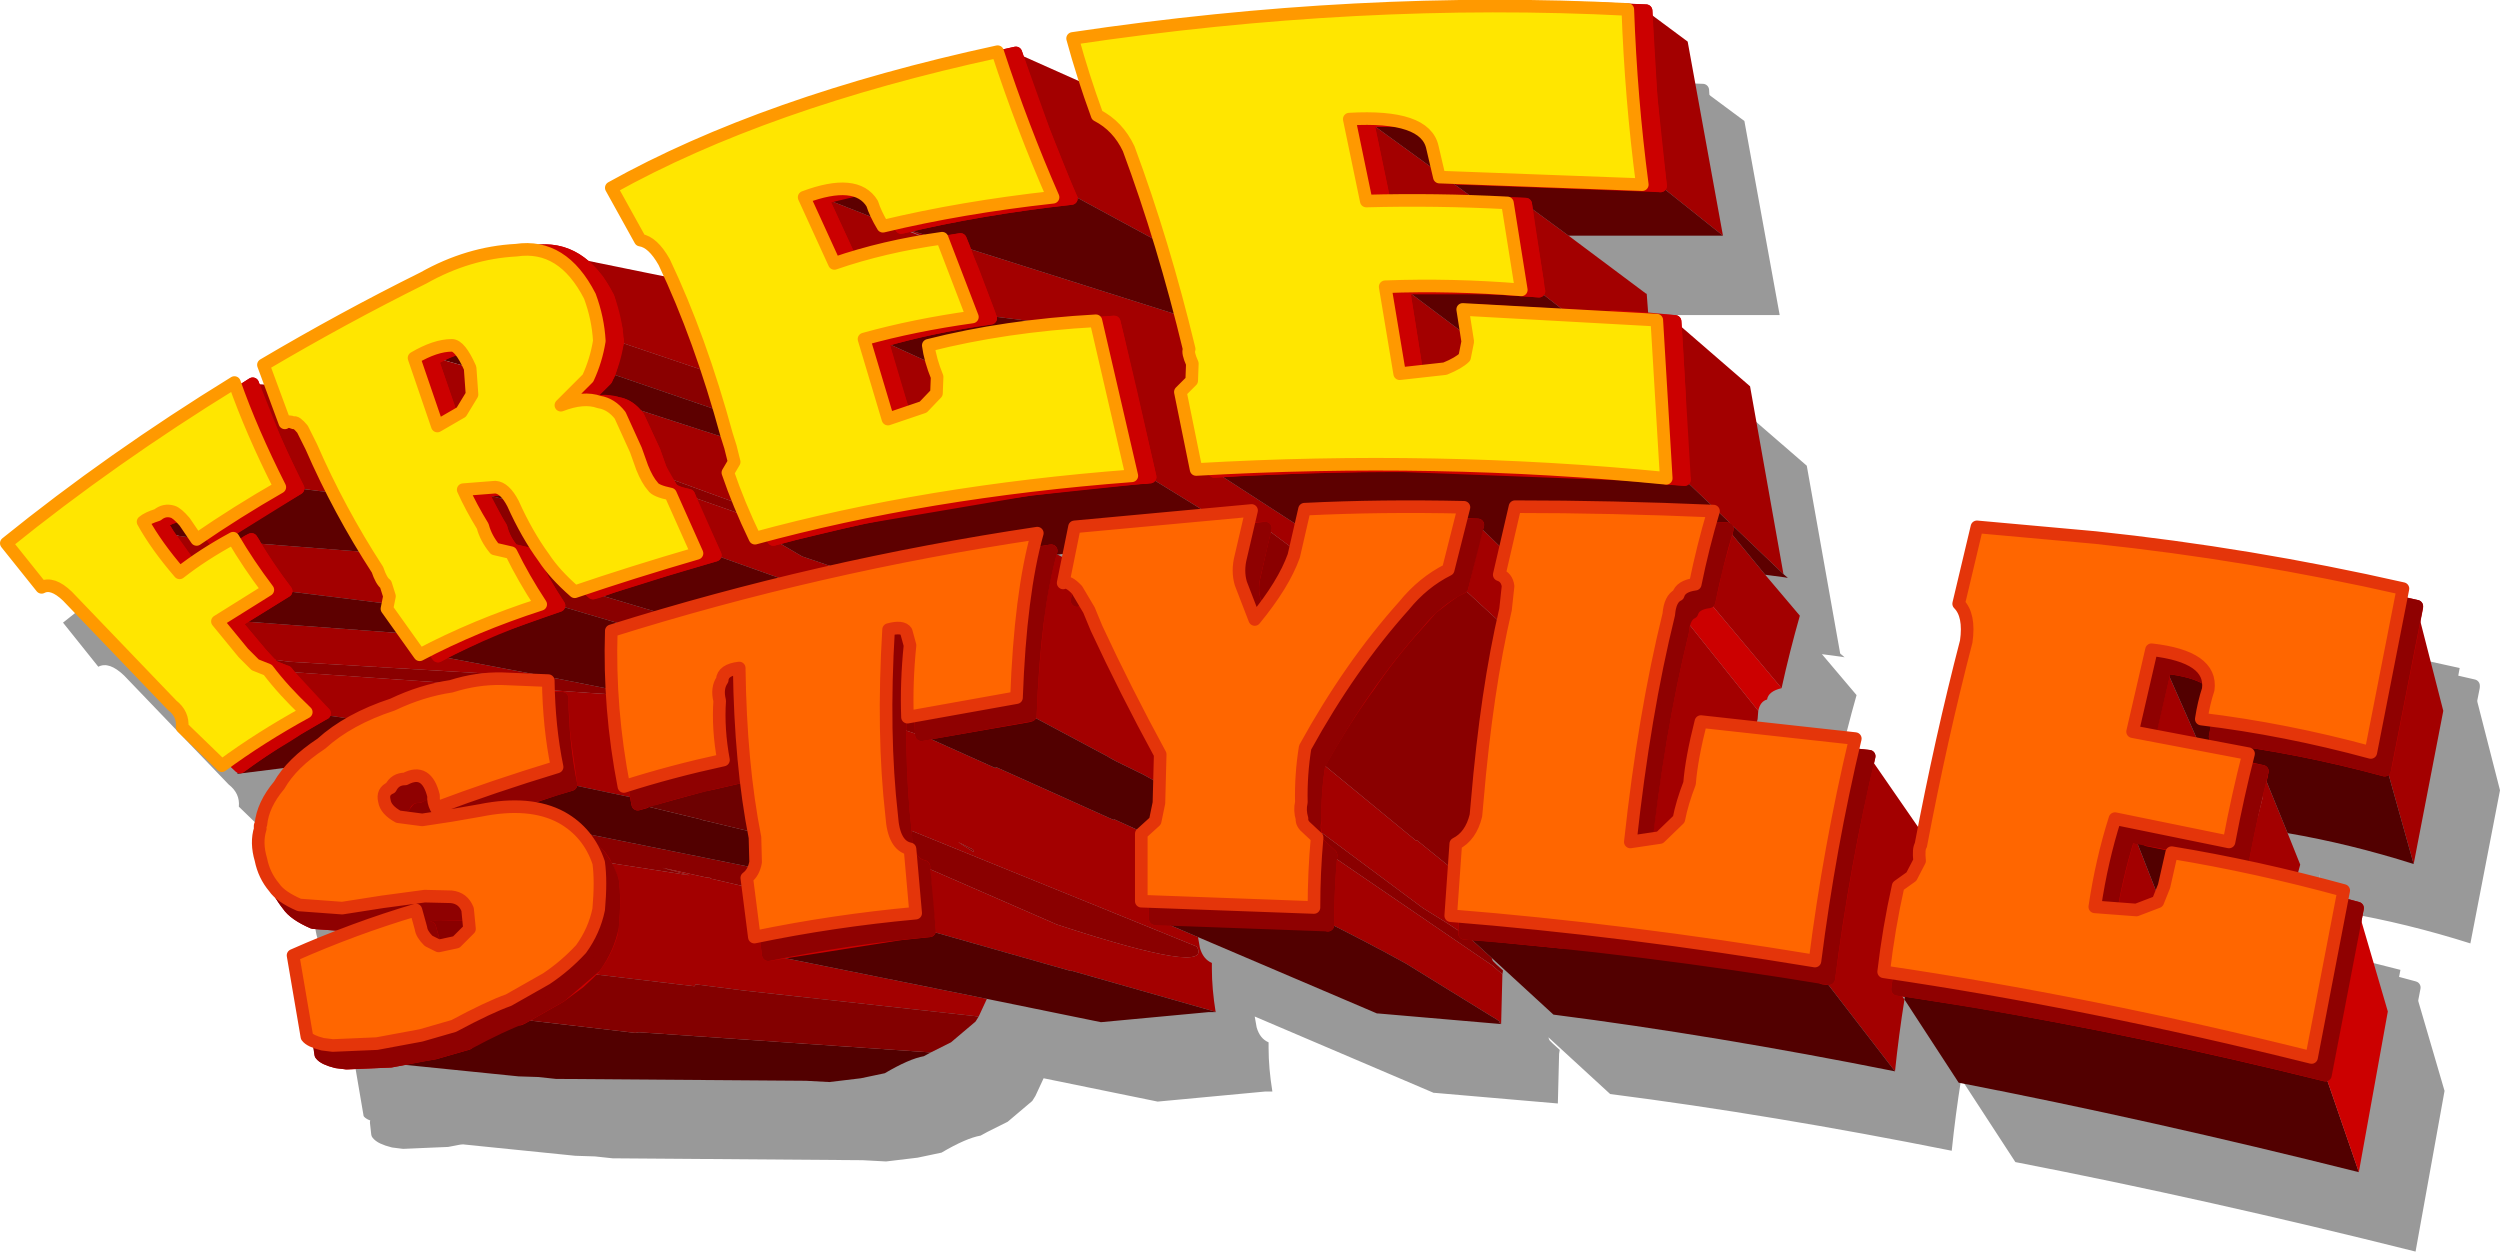
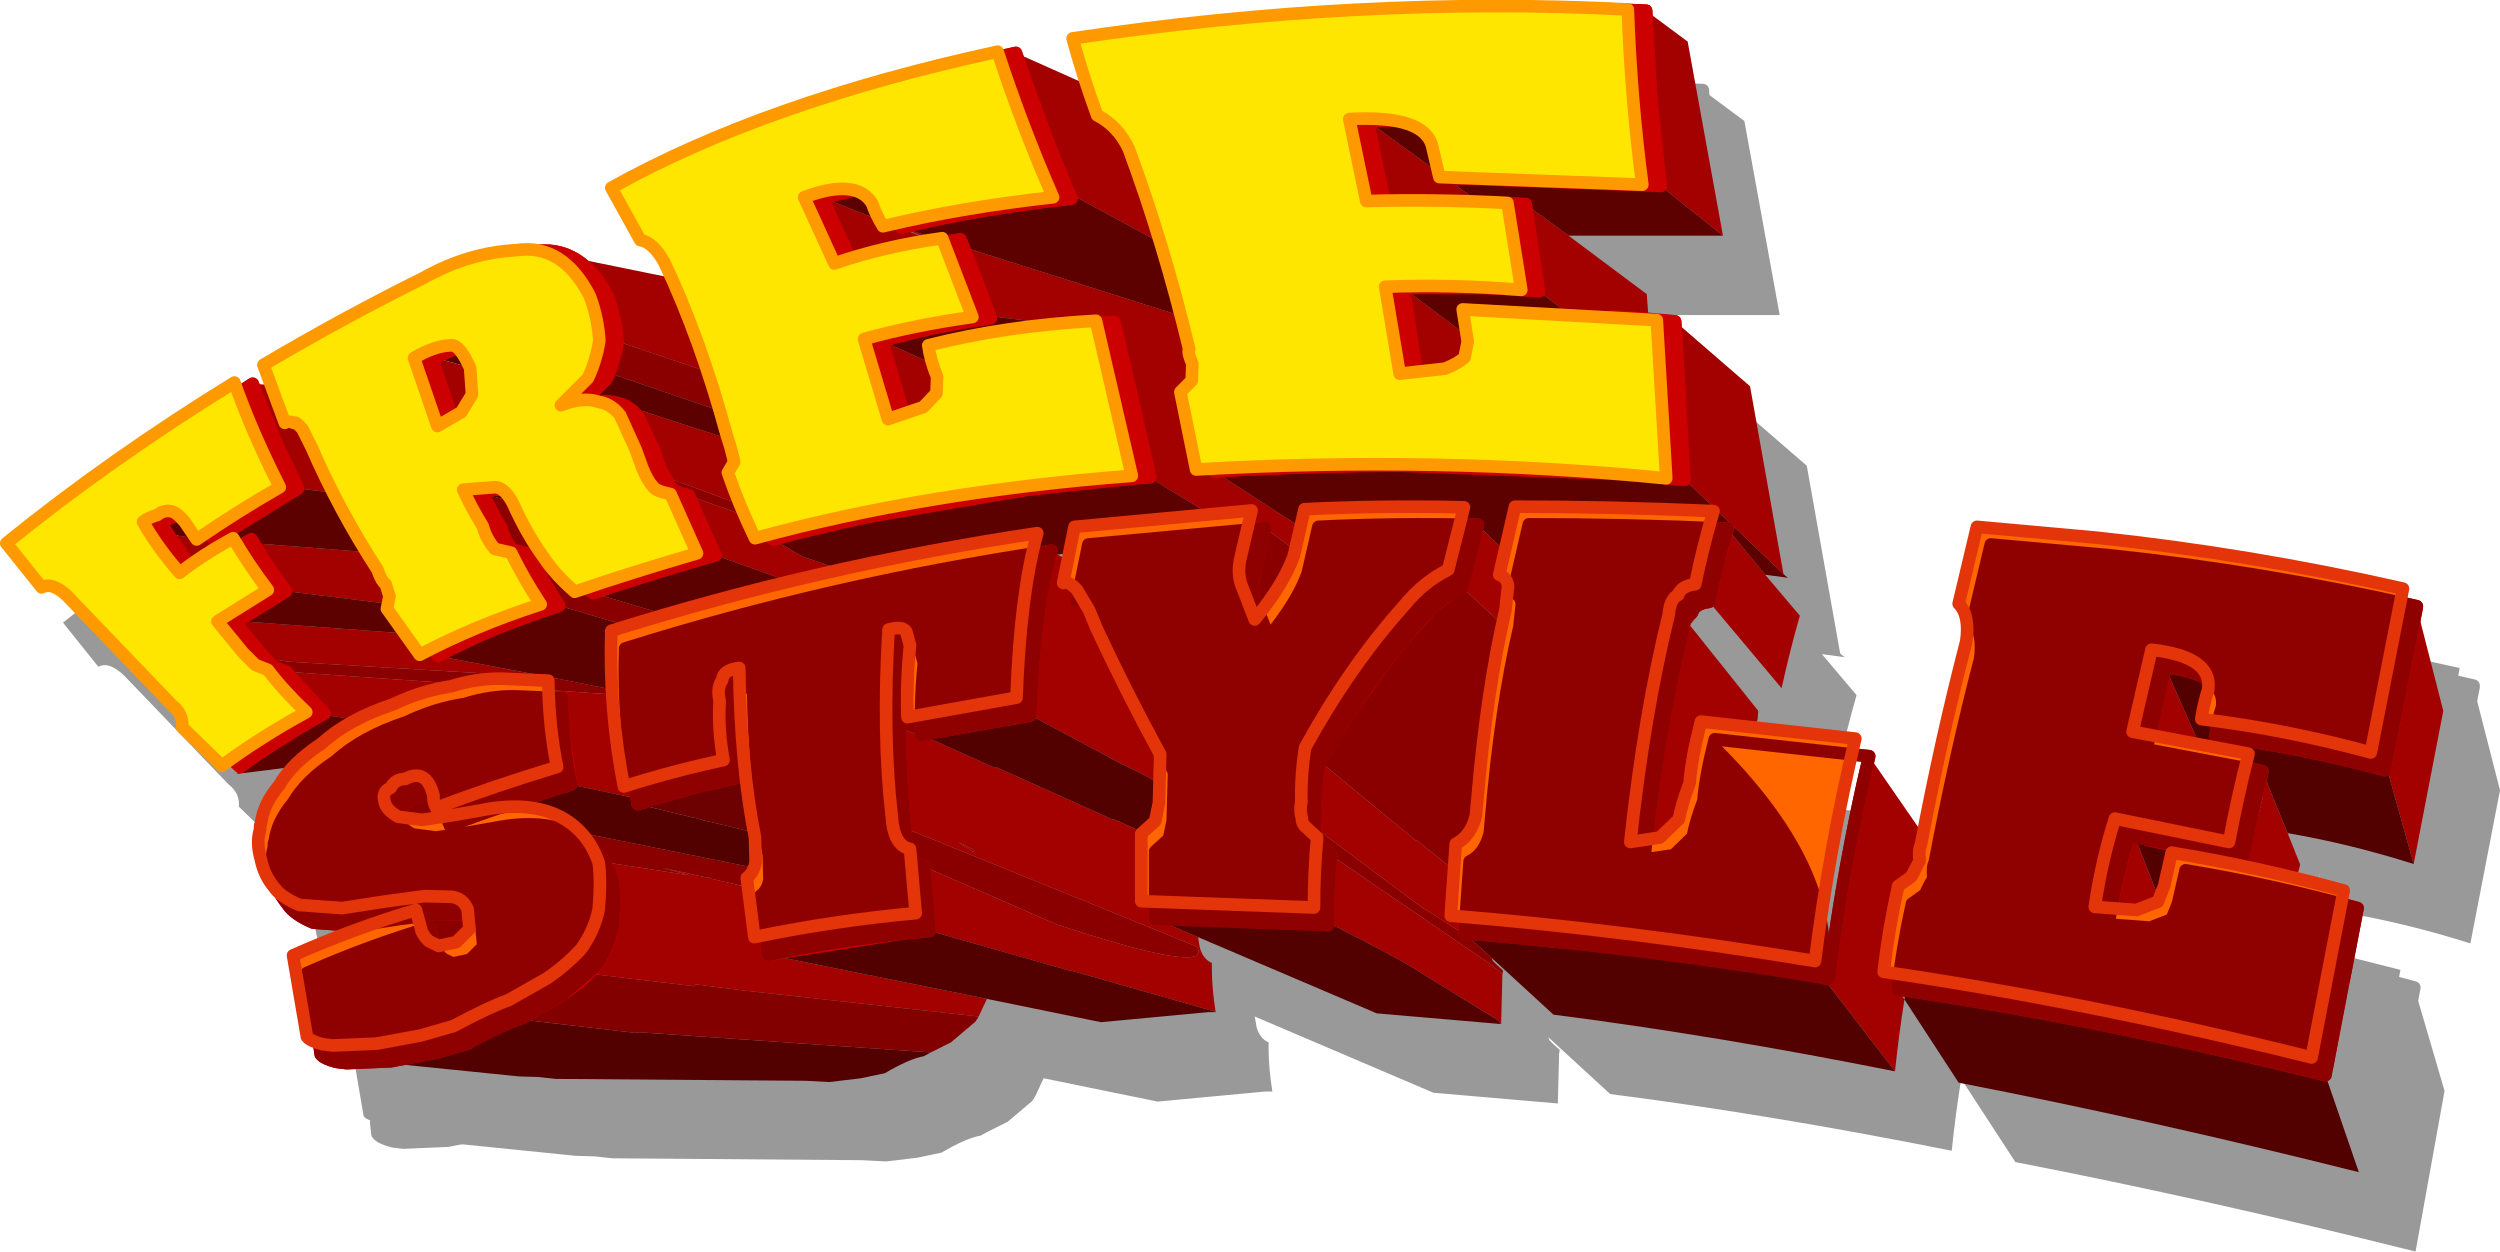
<svg xmlns="http://www.w3.org/2000/svg" height="99.3px" width="198.35px">
  <g transform="matrix(1.0, 0.0, 0.0, 1.0, -30.05, -302.55)">
    <path d="M225.0 356.65 L226.3 356.95 226.3 357.05 228.4 365.25 226.05 377.4 Q221.0 375.8 216.05 374.95 L217.05 377.45 216.75 378.55 220.5 379.5 220.3 380.55 221.6 380.9 224.0 389.1 221.7 401.85 Q205.15 397.7 189.95 394.75 L185.65 388.15 Q185.2 390.95 184.9 393.85 170.65 391.0 157.8 389.35 L152.9 384.85 152.95 385.0 153.0 385.1 153.25 385.35 153.8 385.85 153.75 386.15 153.65 390.1 143.8 389.25 143.9 389.3 129.6 383.2 129.75 384.05 Q130.0 384.95 130.7 385.25 L130.7 385.7 Q130.7 387.3 131.0 389.15 L130.45 389.15 121.9 389.95 112.85 388.1 112.2 389.5 111.95 389.9 110.0 391.55 108.4 392.35 107.85 392.65 Q106.7 392.85 104.75 394.0 L102.85 394.4 100.35 394.7 98.5 394.6 78.65 394.45 77.25 394.3 75.7 394.25 64.35 393.1 62.05 393.2 61.25 393.1 Q60.25 392.85 60.0 392.5 L59.9 391.6 Q59.1 391.4 58.9 391.1 L57.8 384.65 Q61.2 383.15 64.7 381.95 L62.8 382.3 59.4 382.05 Q57.9 381.4 57.4 380.65 L56.8 379.8 56.3 379.25 Q55.5 378.3 55.25 377.05 54.85 375.7 55.2 374.6 55.15 374.3 55.25 374.25 55.4 372.7 56.7 371.15 L57.75 369.7 53.35 370.25 Q55.3 368.45 57.3 367.25 55.35 368.4 53.6 369.7 L52.9 369.05 52.15 369.6 49.0 366.55 Q49.1 365.5 48.2 364.8 L39.9 356.15 Q38.7 355.0 37.85 355.45 L35.05 351.95 Q43.4 345.2 53.15 339.2 L53.45 340.05 54.6 339.3 56.1 339.4 55.45 337.8 Q61.8 334.05 68.15 330.9 71.7 328.9 75.5 328.7 L77.4 328.75 Q79.5 328.6 81.15 330.15 L80.0 329.3 87.85 330.9 87.25 329.65 Q86.35 328.05 85.35 327.9 L83.05 323.75 Q95.25 316.95 113.7 312.95 L113.8 313.35 115.15 313.05 120.75 315.55 119.65 311.9 Q142.45 308.5 163.7 309.6 L163.7 309.65 165.15 309.7 168.45 312.15 171.25 327.55 159.0 327.55 165.15 332.15 165.2 332.15 165.35 334.15 167.45 334.35 173.4 339.5 176.05 354.4 176.4 354.7 176.1 354.65 174.6 354.45 177.35 357.7 Q176.55 360.5 175.9 363.45 174.85 363.7 174.75 364.35 174.2 364.5 174.05 365.25 L174.0 365.9 173.85 366.5 181.75 367.45 181.45 368.7 182.85 368.85 187.1 375.0 Q188.65 367.05 190.55 359.75 190.85 357.65 189.95 356.75 L191.4 350.65 200.8 351.5 Q213.1 352.8 225.2 355.55 L225.0 356.65 M210.55 366.05 L210.3 367.3 Q216.95 368.1 223.75 369.95 L223.85 369.55 225.05 363.4 225.2 362.65 226.3 357.05 225.2 362.65 225.05 363.4 223.85 369.55 223.75 369.95 Q216.95 368.1 210.3 367.3 L210.55 366.05 M212.75 369.75 L212.7 369.7 212.7 369.75 212.75 369.75 214.05 370.05 212.75 369.75 M213.3 373.15 L213.65 373.8 214.05 372.2 Q214.15 371.4 213.85 370.85 L213.3 373.15 212.8 375.5 213.3 373.15 M212.6 376.55 L212.65 376.35 212.8 375.5 212.6 376.55 212.5 377.05 204.95 375.5 212.5 377.05 212.6 376.55 M151.25 352.5 L150.55 355.45 149.95 355.75 149.25 356.25 Q148.65 356.6 148.15 357.1 L146.95 358.45 Q144.9 360.7 143.1 363.35 L142.8 363.75 Q140.95 366.35 139.3 369.3 L139.2 369.55 Q138.85 371.7 138.9 373.9 L138.85 374.5 138.95 375.2 138.85 374.5 138.9 373.9 Q138.85 371.7 139.2 369.55 L139.3 369.3 Q140.95 366.35 142.8 363.75 L143.1 363.35 Q144.9 360.7 146.95 358.45 L148.15 357.1 Q148.65 356.6 149.25 356.25 L149.95 355.75 150.55 355.45 151.25 352.5 M134.1 356.55 Q133.8 355.55 134.1 354.4 L134.65 351.95 134.95 350.75 133.5 350.8 134.95 350.75 134.65 351.95 134.1 354.4 Q133.8 355.55 134.1 356.55 M130.9 346.25 L133.2 346.1 138.45 345.9 144.6 345.75 162.75 346.45 144.6 345.75 138.45 345.9 133.2 346.1 130.9 346.25 M146.95 338.35 L145.9 331.7 152.9 331.7 155.25 331.85 156.65 331.95 155.25 331.85 152.9 331.7 145.9 331.7 146.95 338.35 M156.55 331.3 L155.85 326.95 155.6 325.05 154.15 325.0 155.6 325.05 155.85 326.95 156.55 331.3 M165.35 334.15 L163.95 334.05 162.5 333.95 163.95 334.05 165.35 334.15 M164.85 323.45 L166.3 323.6 165.55 316.55 165.15 309.7 165.55 316.55 166.3 323.6 164.85 323.45 M150.2 323.0 Q153.3 322.9 156.35 322.95 L162.4 323.25 156.35 322.95 Q153.3 322.9 150.2 323.0 M145.0 318.4 L143.05 318.45 144.35 324.75 143.05 318.45 145.0 318.4 M214.0 370.35 L213.85 370.85 214.0 370.35 M154.0 352.25 L153.55 352.2 153.95 352.55 154.0 352.25 M185.25 386.15 L185.1 387.35 185.25 386.15 M203.8 375.3 L203.45 375.2 Q202.6 378.0 202.05 381.0 202.6 378.0 203.45 375.2 L203.8 375.3 M168.2 346.9 L166.75 346.8 168.2 346.9 M205.1 367.1 L206.35 361.8 Q208.6 362.05 209.7 362.75 208.6 362.05 206.35 361.8 L205.1 367.1 M165.15 375.5 Q166.25 366.3 168.05 359.0 168.1 358.4 168.3 358.05 L168.8 357.45 Q169.0 356.75 170.15 356.6 L170.75 353.9 171.5 351.2 171.6 350.8 170.1 350.75 171.6 350.8 171.5 351.2 170.75 353.9 170.15 356.6 Q169.0 356.75 168.8 357.45 L168.3 358.05 Q168.1 358.4 168.05 359.0 166.25 366.3 165.15 375.5 M167.8 340.25 L167.55 335.8 167.45 334.35 167.55 335.8 167.8 340.25 M151.5 351.55 L151.65 351.0 151.8 350.5 150.35 350.45 151.8 350.5 151.65 351.0 151.5 351.55 M185.1 387.35 L185.65 388.15 185.75 387.45 185.1 387.35 M139.9 382.05 Q139.9 379.35 140.15 376.7 L139.4 376.0 139.35 375.95 139.2 375.8 139.0 375.55 139.2 375.8 139.35 375.95 139.4 376.0 140.15 376.7 Q139.9 379.35 139.9 382.05 M150.8 381.6 L150.75 382.9 152.85 383.05 158.4 383.6 152.85 383.05 150.75 382.9 150.8 381.6 M219.05 394.15 Q204.55 390.55 191.0 388.25 L185.75 387.45 191.0 388.25 Q204.55 390.55 219.05 394.15 M179.2 386.45 L179.65 386.5 Q180.4 380.7 181.5 375.1 182.1 371.95 182.85 368.85 182.1 371.95 181.5 375.1 180.4 380.7 179.65 386.5 L179.2 386.45 M119.1 323.6 L117.35 319.2 115.15 313.05 117.35 319.2 119.1 323.6 119.5 324.55 119.4 324.2 119.1 323.6 M220.5 386.6 L221.6 380.9 220.5 386.6 M220.25 387.8 L219.15 393.6 220.25 387.8 M106.05 326.9 Q112.3 325.4 119.55 324.6 L119.5 324.55 119.55 324.6 Q112.3 325.4 106.05 326.9 L106.0 326.95 108.4 327.9 108.45 327.9 106.05 326.9 105.8 326.55 106.05 326.9 M83.45 335.0 L82.85 332.6 82.8 332.45 82.35 331.65 82.0 331.1 81.5 330.5 81.15 330.15 81.5 330.5 82.0 331.1 82.35 331.65 82.8 332.45 82.85 332.6 83.45 335.0 M68.9 337.55 L69.3 337.3 70.95 336.55 70.9 336.5 Q69.95 336.7 68.85 337.4 L68.9 337.55 70.4 341.95 68.9 337.55 M73.15 348.6 L72.9 348.05 73.05 348.1 73.0 347.8 73.0 347.7 74.0 347.5 73.0 347.7 72.75 347.8 73.15 348.6 74.05 350.3 74.2 350.55 74.3 350.7 Q74.55 351.7 75.25 352.5 L76.55 352.8 Q77.55 354.85 78.9 356.9 L74.8 358.35 78.9 356.9 Q77.55 354.85 76.55 352.8 L75.25 352.5 Q74.55 351.7 74.3 350.7 L74.2 350.55 74.05 350.3 73.15 348.6 M83.55 335.95 L83.55 336.0 83.6 335.95 83.55 335.95 M82.65 338.95 L82.75 338.7 82.8 338.65 82.9 338.45 83.55 336.0 82.9 338.45 82.8 338.65 82.75 338.7 82.65 338.95 81.0 340.6 82.0 340.7 83.3 340.8 82.0 340.4 81.75 340.45 82.0 340.1 82.6 339.05 82.65 338.95 M89.2 348.15 L89.0 348.1 Q88.0 347.9 87.8 347.55 L87.75 347.45 87.2 346.65 86.95 346.05 86.45 344.65 85.2 341.95 Q84.65 341.2 83.95 340.95 L83.8 340.9 83.55 340.85 83.4 340.8 83.3 340.8 83.4 340.8 83.55 340.85 83.8 340.9 83.95 340.95 Q84.65 341.2 85.2 341.95 L86.45 344.65 86.95 346.05 87.2 346.65 87.75 347.45 87.8 347.55 Q88.0 347.9 89.0 348.1 L89.2 348.15 89.65 349.35 89.25 348.2 89.2 348.15 M82.0 355.8 L83.1 355.4 84.4 355.0 86.0 354.5 87.1 354.15 91.3 352.9 89.65 349.35 91.3 352.9 87.1 354.15 86.0 354.5 84.4 355.0 83.1 355.4 82.0 355.8 81.6 355.9 82.0 355.8 M81.1 355.45 L81.6 355.9 81.1 355.45 M53.6 352.15 L53.85 352.05 53.6 352.15 M51.05 351.05 L51.6 351.75 51.05 351.05 M54.6 339.3 L56.3 343.55 56.9 344.9 57.95 347.1 58.2 347.6 52.4 351.2 58.2 347.6 57.95 347.1 56.9 344.9 56.3 343.55 54.6 339.3 M51.6 351.75 L52.4 351.2 51.6 351.75 M56.05 361.55 L56.25 361.75 57.25 362.15 57.3 362.15 Q58.5 363.8 60.3 365.45 L60.25 365.45 60.1 365.55 59.6 365.85 Q58.85 366.25 58.15 366.7 L57.85 366.9 57.3 367.25 57.85 366.9 58.15 366.7 Q58.85 366.25 59.6 365.85 L60.1 365.55 60.25 365.45 60.3 365.45 Q58.5 363.8 57.3 362.15 L57.25 362.15 56.25 361.75 56.05 361.55 M48.5 349.8 Q47.7 350.05 47.35 350.35 L47.9 351.25 49.65 353.7 47.9 351.25 47.35 350.35 Q47.7 350.05 48.5 349.8 M54.2 351.8 L54.5 351.65 54.7 351.95 54.85 352.25 57.25 355.75 54.35 357.55 53.45 358.1 53.25 358.2 53.2 358.25 55.3 360.75 55.6 361.1 55.3 360.75 53.2 358.25 53.25 358.2 53.45 358.1 54.35 357.55 57.25 355.75 54.85 352.25 54.7 351.95 54.5 351.65 54.2 351.8 M70.6 360.2 L70.65 360.2 71.25 359.9 70.6 360.2 70.1 360.45 69.3 360.9 68.85 360.25 69.3 360.9 70.1 360.45 70.6 360.2 M72.3 359.4 L71.25 359.9 72.3 359.4 M68.55 371.8 Q68.2 371.8 67.8 372.05 67.15 372.05 66.85 372.5 L68.55 371.8 68.9 371.8 68.55 371.8 M74.4 372.9 L78.65 371.45 79.85 371.1 79.35 367.55 79.25 366.6 79.15 364.25 78.1 364.1 79.15 364.25 79.25 366.6 79.35 367.55 79.85 371.1 78.65 371.45 74.4 372.9 M66.1 373.65 Q66.05 373.05 66.65 372.75 L66.85 372.5 66.65 372.75 Q66.05 373.05 66.1 373.65 M85.1 372.4 L84.95 371.6 84.9 371.0 84.95 371.6 85.05 372.2 85.1 372.4 85.15 372.65 85.7 372.5 85.15 372.65 85.1 372.4 M125.8 346.7 L124.25 339.85 123.2 335.4 122.95 334.4 121.55 334.5 122.95 334.4 123.2 335.4 124.25 339.85 125.8 346.7 125.7 346.7 125.8 346.75 125.8 346.7 M111.35 329.4 L111.0 328.45 110.75 327.85 109.65 328.05 110.75 327.85 111.0 328.45 111.35 329.4 111.75 330.35 111.4 329.4 111.35 329.4 M95.7 351.2 L95.9 351.65 97.6 351.2 98.45 351.0 101.6 350.25 103.15 349.9 116.4 347.65 117.0 347.6 124.6 346.8 125.0 346.75 125.45 346.75 125.7 346.7 125.45 346.75 125.0 346.75 124.6 346.8 117.0 347.6 116.4 347.65 103.15 349.9 101.6 350.25 98.45 351.0 97.6 351.2 95.9 351.65 95.7 351.2 M106.3 341.65 L106.2 341.4 106.05 340.95 104.55 335.9 Q108.5 334.75 113.15 334.1 L113.1 334.05 113.05 333.8 112.9 333.4 111.75 330.35 112.9 333.4 113.05 333.8 113.1 334.05 113.15 334.1 Q108.5 334.75 104.55 335.9 L106.05 340.95 106.2 341.4 106.3 341.65 M102.0 329.35 L99.8 324.6 99.85 324.55 102.35 323.95 99.85 324.55 99.8 324.6 102.0 329.35 M90.1 342.95 L90.05 342.95 90.1 342.95 M106.1 360.7 L105.95 366.65 Q105.95 370.85 106.35 374.55 L106.4 375.0 Q106.4 375.65 106.55 376.15 106.4 375.65 106.4 375.0 L106.35 374.55 Q105.95 370.85 105.95 366.65 L106.1 360.7 106.7 360.55 106.75 360.1 106.15 360.2 106.1 360.7 M86.55 372.2 L90.35 371.15 91.1 371.0 93.05 370.55 93.0 370.25 Q92.6 367.95 92.75 365.85 92.5 364.85 92.95 364.2 L93.0 364.0 93.0 363.95 93.25 363.65 93.0 363.95 93.0 364.0 92.95 364.2 Q92.5 364.85 92.75 365.85 92.6 367.95 93.0 370.25 L93.05 370.55 91.1 371.0 90.35 371.15 86.55 372.2 M120.1 355.9 L120.0 356.5 120.55 356.55 120.0 356.5 120.1 355.9 M119.35 352.75 L118.45 352.85 119.25 353.25 119.35 352.75 M116.15 365.65 L116.3 365.6 116.35 364.45 Q116.5 361.4 116.8 358.85 117.15 355.4 117.85 352.9 L117.95 352.55 116.45 352.8 117.95 352.55 117.85 352.9 Q117.15 355.4 116.8 358.85 116.5 361.4 116.35 364.45 L116.3 365.6 116.15 365.65 115.6 365.75 116.05 365.65 116.15 365.65 M107.6 365.55 L107.65 367.15 108.7 366.95 115.6 365.75 108.7 366.95 107.65 367.15 107.6 365.55 M122.95 373.35 L122.95 373.85 122.95 373.35 M81.5 385.85 L81.7 385.65 81.75 385.55 Q82.65 384.35 83.05 382.95 L83.15 382.4 Q83.35 380.15 83.15 378.7 L82.5 377.25 82.15 376.75 81.5 376.1 82.15 376.75 82.5 377.25 83.15 378.7 Q83.35 380.15 83.15 382.4 L83.05 382.95 Q82.65 384.35 81.75 385.55 L81.7 385.65 81.5 385.85 81.25 386.1 81.7 386.15 81.5 385.85 M95.3 383.05 L95.5 384.6 105.95 382.95 108.3 382.7 108.2 381.75 108.15 381.5 108.2 381.75 108.3 382.7 105.95 382.95 95.5 384.6 95.3 383.05 M108.0 379.95 L108.0 379.55 107.95 379.0 107.9 378.75 107.85 377.75 107.85 377.6 Q107.15 377.45 106.8 376.75 107.15 377.45 107.85 377.6 L107.85 377.75 107.9 378.75 107.95 379.0 108.0 379.55 108.0 379.95 M127.05 381.75 L126.65 381.75 126.2 381.75 126.2 380.35 126.2 381.75 126.65 381.75 127.05 381.75 M76.0 389.6 L79.0 387.9 79.2 387.75 80.5 386.8 81.25 386.1 80.5 386.8 79.2 387.75 79.0 387.9 76.0 389.6 M81.4 375.55 L80.8 374.95 80.7 374.9 81.15 375.5 81.4 375.55 M71.65 391.65 L69.05 392.4 68.15 392.55 65.55 393.05 64.35 393.1 65.55 393.05 68.15 392.55 69.05 392.4 71.65 391.65 M67.7 381.45 L69.35 381.35 71.45 381.4 69.35 381.35 67.7 381.45 M69.0 383.7 L68.65 382.45 68.0 382.65 68.65 382.45 69.0 383.7 M69.8 372.7 L70.05 373.4 69.8 372.7" fill="#999999" fill-rule="evenodd" stroke="none" />
    <path d="M225.0 356.65 L226.3 356.95 226.3 357.05 225.2 362.65 225.05 363.4 223.85 369.55 223.75 369.95 Q216.95 368.1 210.3 367.3 L210.55 366.05 M220.3 380.55 L221.6 380.9 220.5 386.6 M64.35 393.1 L62.05 393.2 61.25 393.1 Q60.25 392.85 60.0 392.5 L59.9 391.6 M64.7 381.95 L62.8 382.3 59.4 382.05 Q57.9 381.4 57.4 380.65 L56.8 379.8 M57.3 367.25 Q55.35 368.4 53.6 369.7 L52.9 369.05 M53.45 340.05 L54.6 339.3 56.3 343.55 56.9 344.9 57.95 347.1 58.2 347.6 52.4 351.2 51.6 351.75 51.05 351.05 M77.4 328.75 Q79.5 328.6 81.15 330.15 L81.5 330.5 82.0 331.1 82.35 331.65 82.8 332.45 82.85 332.6 83.45 335.0 M113.8 313.35 L115.15 313.05 117.35 319.2 119.1 323.6 119.5 324.55 119.55 324.6 Q112.3 325.4 106.05 326.9 L105.8 326.55 M163.7 309.65 L165.15 309.7 165.55 316.55 166.3 323.6 164.85 323.45 M165.35 334.15 L167.45 334.35 167.55 335.8 167.8 340.25 M181.45 368.7 L182.85 368.85 Q182.1 371.95 181.5 375.1 180.4 380.7 179.65 386.5 L179.2 386.45 M212.7 369.75 L212.75 369.75 214.05 370.05 M213.85 370.85 L213.3 373.15 212.8 375.5 212.6 376.55 212.5 377.05 204.95 375.5 M213.85 370.85 L214.0 370.35 M144.35 324.75 L143.05 318.45 145.0 318.4 M162.4 323.25 L156.35 322.95 Q153.3 322.9 150.2 323.0 M162.5 333.95 L163.95 334.05 165.35 334.15 M154.15 325.0 L155.6 325.05 155.85 326.95 156.55 331.3 M156.65 331.95 L155.25 331.85 152.9 331.7 145.9 331.7 146.95 338.35 M162.75 346.45 L144.6 345.75 138.45 345.9 133.2 346.1 130.9 346.25 M133.5 350.8 L134.95 350.75 134.65 351.95 134.1 354.4 Q133.8 355.55 134.1 356.55 M138.95 375.2 L138.85 374.5 138.9 373.9 Q138.85 371.7 139.2 369.55 L139.3 369.3 Q140.95 366.35 142.8 363.75 L143.1 363.35 Q144.9 360.7 146.95 358.45 L148.15 357.1 Q148.65 356.6 149.25 356.25 L149.95 355.75 150.55 355.45 151.25 352.5 M150.35 350.45 L151.8 350.5 151.65 351.0 151.5 351.55 M170.1 350.75 L171.6 350.8 171.5 351.2 170.75 353.9 170.15 356.6 Q169.0 356.75 168.8 357.45 L168.3 358.05 Q168.1 358.4 168.05 359.0 166.25 366.3 165.15 375.5 M209.7 362.75 Q208.6 362.05 206.35 361.8 L205.1 367.1 M166.75 346.8 L168.2 346.9 M202.05 381.0 Q202.6 378.0 203.45 375.2 L203.8 375.3 M185.1 387.35 L185.25 386.15 M185.75 387.45 L185.1 387.35 M185.75 387.45 L191.0 388.25 Q204.55 390.55 219.05 394.15 M158.4 383.6 L152.85 383.05 150.75 382.9 150.8 381.6 M139.0 375.55 L139.2 375.8 139.35 375.95 139.4 376.0 140.15 376.7 Q139.9 379.35 139.9 382.05 M219.15 393.6 L220.25 387.8 M70.9 336.5 Q69.95 336.7 68.85 337.4 L68.9 337.55 70.4 341.95 M73.15 348.6 L74.05 350.3 74.2 350.55 74.3 350.7 Q74.55 351.7 75.25 352.5 L76.55 352.8 Q77.55 354.85 78.9 356.9 L74.8 358.35 M73.0 347.7 L74.0 347.5 M73.15 348.6 L72.75 347.8 73.0 347.7 M83.55 336.0 L83.55 335.95 M83.55 336.0 L82.9 338.45 82.8 338.65 82.75 338.7 82.65 338.95 81.0 340.6 M83.3 340.8 L83.4 340.8 83.55 340.85 83.8 340.9 83.95 340.95 Q84.65 341.2 85.2 341.95 L86.45 344.65 86.95 346.05 87.2 346.65 87.75 347.45 87.8 347.55 Q88.0 347.9 89.0 348.1 L89.2 348.15 89.65 349.35 91.3 352.9 87.1 354.15 86.0 354.5 84.4 355.0 83.1 355.4 82.0 355.8 81.6 355.9 81.1 355.45 M82.0 340.7 L83.3 340.8 M53.85 352.05 L53.6 352.15 M55.6 361.1 L55.3 360.75 53.2 358.25 53.25 358.2 53.45 358.1 54.35 357.55 57.25 355.75 54.85 352.25 54.7 351.95 54.5 351.65 54.2 351.8 M49.65 353.7 L47.9 351.25 47.35 350.35 Q47.7 350.05 48.5 349.8 M57.3 367.25 L57.85 366.9 58.15 366.7 Q58.85 366.25 59.6 365.85 L60.1 365.55 60.25 365.45 60.3 365.45 Q58.5 363.8 57.3 362.15 L57.25 362.15 56.25 361.75 56.05 361.55 M71.25 359.9 L70.6 360.2 70.1 360.45 69.3 360.9 68.85 360.25 M71.25 359.9 L72.3 359.4 M66.85 372.5 Q67.15 372.05 67.8 372.05 68.2 371.8 68.55 371.8 L68.9 371.8 M66.85 372.5 L66.65 372.75 Q66.05 373.05 66.1 373.65 M78.1 364.1 L79.15 364.25 79.25 366.6 79.35 367.55 79.85 371.1 78.65 371.45 74.4 372.9 M84.95 371.6 L85.1 372.4 85.15 372.65 85.7 372.5 M84.95 371.6 L84.9 371.0 M121.55 334.5 L122.95 334.4 123.2 335.4 124.25 339.85 125.8 346.7 125.7 346.7 125.45 346.75 125.0 346.75 124.6 346.8 117.0 347.6 116.4 347.65 103.15 349.9 101.6 350.25 98.45 351.0 97.6 351.2 95.9 351.65 95.7 351.2 M109.65 328.05 L110.75 327.85 111.0 328.45 111.35 329.4 111.75 330.35 112.9 333.4 113.05 333.8 113.1 334.05 113.15 334.1 Q108.5 334.75 104.55 335.9 L106.05 340.95 106.2 341.4 106.3 341.65 M102.35 323.95 L99.85 324.55 99.8 324.6 102.0 329.35 M93.25 363.65 L93.0 363.95 93.0 364.0 92.95 364.2 Q92.5 364.85 92.75 365.85 92.6 367.95 93.0 370.25 L93.05 370.55 91.1 371.0 90.35 371.15 86.55 372.2 M106.55 376.15 Q106.4 375.65 106.4 375.0 L106.35 374.55 Q105.95 370.85 105.95 366.65 L106.1 360.7 106.15 360.2 106.75 360.1 M120.55 356.55 L120.0 356.5 120.1 355.9 M116.45 352.8 L117.95 352.55 117.85 352.9 Q117.15 355.4 116.8 358.85 116.5 361.4 116.35 364.45 L116.3 365.6 116.15 365.65 115.6 365.75 108.7 366.95 107.65 367.15 107.6 365.55 M126.2 380.35 L126.2 381.75 126.65 381.75 127.05 381.75 M106.8 376.75 Q107.15 377.45 107.85 377.6 L107.85 377.75 107.9 378.75 107.95 379.0 108.0 379.55 108.0 379.95 M108.15 381.5 L108.2 381.75 108.3 382.7 105.95 382.95 95.5 384.6 95.3 383.05 M81.5 376.1 L82.15 376.75 82.5 377.25 83.15 378.7 Q83.35 380.15 83.15 382.4 L83.05 382.95 Q82.65 384.35 81.75 385.55 L81.7 385.65 81.5 385.85 81.25 386.1 80.5 386.8 79.2 387.75 79.0 387.9 76.0 389.6 M68.0 382.65 L68.65 382.45 69.0 383.7 M71.45 381.4 L69.35 381.35 67.7 381.45 M64.35 393.1 L65.55 393.05 68.15 392.55 69.05 392.4 71.65 391.65 M70.05 373.4 L69.8 372.7" fill="none" stroke="#999999" stroke-linecap="round" stroke-linejoin="round" stroke-width="1.0" />
    <path d="M148.4 378.55 L148.45 378.7 148.5 378.8 148.75 379.05 149.3 379.55 149.25 379.85 148.45 379.15 135.65 370.4 134.9 369.7 134.85 369.65 134.7 369.5 134.5 369.25 134.45 368.95 134.45 368.9 134.35 368.2 142.95 374.6 144.8 375.75 146.7 377.0 148.4 378.55 M134.8 363.0 Q136.45 360.05 138.3 357.45 L138.6 357.05 Q140.4 354.4 142.45 352.15 L143.65 350.8 144.75 349.95 145.45 349.45 146.05 349.15 149.25 352.1 Q147.95 358.1 147.25 366.15 L147.15 367.25 Q146.75 368.9 145.55 369.5 L145.35 371.55 142.45 369.2 142.4 369.25 134.8 363.0 M132.8 346.2 L132.7 346.65 Q132.0 348.7 130.0 351.2 L130.0 351.15 129.85 350.7 129.7 350.4 129.6 350.25 Q129.3 349.25 129.6 348.1 L130.15 345.65 130.45 344.45 132.8 346.2 M79.1 329.65 L86.2 332.05 87.15 335.15 78.4 332.15 79.05 329.7 79.1 329.65 M70.65 342.3 L70.75 342.5 Q71.85 344.95 73.2 346.8 74.05 348.1 75.65 349.5 L76.6 349.15 77.1 349.6 82.8 351.3 79.8 352.2 74.4 350.6 Q73.05 348.55 72.05 346.5 L70.75 346.2 Q70.05 345.4 69.8 344.4 L69.7 344.25 69.55 344.0 68.65 342.3 68.4 341.75 68.55 341.8 70.65 342.3 M82.7 340.35 L88.75 342.55 89.15 343.45 84.75 341.9 84.7 341.85 84.5 341.8 Q83.5 341.6 83.3 341.25 L83.25 341.15 82.7 340.35 M52.8 355.85 L52.75 355.85 51.75 355.45 51.55 355.25 51.25 354.95 51.2 354.9 51.1 354.8 53.0 355.05 73.8 356.3 78.6 357.25 78.6 357.65 73.6 357.3 73.55 356.55 69.9 356.4 66.45 356.8 52.8 355.85 M65.55 367.25 L63.55 367.6 61.65 367.35 61.6 367.35 Q61.55 366.75 62.15 366.45 L62.35 366.2 64.05 365.5 64.4 365.5 64.45 365.7 Q64.4 366.15 64.65 366.65 L65.3 366.4 65.55 367.1 65.55 367.25 M76.65 369.2 L76.9 369.25 76.3 368.65 89.9 371.4 89.3 372.2 89.4 372.95 89.2 372.9 86.4 372.25 86.4 372.2 86.0 372.15 85.1 371.95 82.6 371.4 84.75 372.0 78.0 370.95 77.65 370.45 77.0 369.8 76.65 369.2 M89.2 364.2 L88.5 363.95 Q88.1 361.65 88.25 359.55 88.0 358.55 88.45 357.9 L88.5 357.7 88.5 357.65 88.75 357.35 Q88.85 361.0 89.2 364.2 M101.6 354.4 L102.2 354.25 Q101.95 356.95 102.05 359.45 L103.1 359.25 103.15 360.85 103.1 360.9 101.45 360.35 101.6 354.4 M102.05 369.85 Q101.9 369.35 101.9 368.7 L101.85 368.25 125.0 377.65 Q126.4 380.0 113.9 375.9 L103.35 371.3 Q102.65 371.15 102.3 370.45 L102.05 369.85 M107.25 369.95 L107.3 370.15 106.05 369.35 107.25 369.95 M63.2 375.15 L64.85 375.05 66.95 375.1 67.2 375.15 67.3 376.25 66.25 377.3 64.85 377.6 64.5 377.4 64.15 376.15 63.5 376.35 63.45 376.2 63.2 375.15" fill="#8a0000" fill-rule="evenodd" stroke="none" />
    <path d="M221.8 350.75 L223.9 358.95 221.55 371.1 219.35 363.25 220.55 357.1 220.7 356.35 221.8 350.75 M211.55 368.65 L212.55 371.15 212.25 372.25 208.55 371.4 208.15 370.05 208.3 369.2 208.8 366.85 209.15 367.5 209.55 365.9 Q209.65 365.1 209.35 364.55 L209.5 364.05 209.55 363.75 211.55 368.65 M181.15 381.85 Q180.7 384.65 180.4 387.55 L174.7 380.15 175.15 380.2 Q175.9 374.4 177.0 368.8 177.6 365.65 178.35 362.55 L182.6 368.7 182.45 369.6 Q182.25 369.9 182.35 370.85 L181.7 372.1 180.65 372.85 Q179.9 376.2 179.5 379.65 L180.75 379.85 180.6 381.05 181.15 381.85 M149.25 379.85 L149.15 383.8 148.95 383.65 149.1 383.65 148.75 383.4 148.25 383.1 141.6 379.0 Q138.7 377.4 135.4 375.75 135.4 373.05 135.65 370.4 L148.45 379.15 149.25 379.85 M125.1 376.9 L125.25 377.75 Q125.5 378.65 126.2 378.95 L126.2 379.4 Q126.2 381.0 126.5 382.85 L126.4 382.8 115.0 379.55 115.05 379.6 103.8 376.4 103.7 375.45 103.65 375.2 103.6 374.4 103.5 373.65 103.5 373.25 103.45 372.7 103.4 372.45 103.35 371.45 103.35 371.3 113.9 375.9 Q126.4 380.0 125.0 377.65 L101.85 368.25 Q101.45 364.55 101.45 360.35 L103.1 360.9 103.15 360.85 109.05 363.5 109.05 363.4 118.4 367.6 118.45 367.55 120.75 368.6 120.6 368.7 120.6 374.05 121.7 374.05 121.7 375.45 125.1 376.9 M108.35 381.8 L107.7 383.2 89.15 381.15 85.25 380.65 85.15 380.8 77.2 379.85 77.0 379.55 77.2 379.35 77.25 379.25 Q78.15 378.05 78.55 376.65 L78.65 376.1 Q78.85 373.85 78.65 372.4 L78.0 370.95 84.75 372.0 82.6 371.4 85.1 371.95 86.0 372.15 86.4 372.2 86.4 372.25 89.2 372.9 89.4 372.95 89.9 376.9 90.8 376.75 91.0 378.3 108.35 381.8 M50.1 333.0 L51.6 333.1 52.65 336.1 Q52.9 335.9 53.35 336.1 53.5 335.95 54.05 336.6 L54.75 338.0 56.5 341.65 53.7 341.3 53.45 340.8 52.4 338.6 51.8 337.25 50.1 333.0 M76.65 323.85 L75.5 323.0 83.35 324.6 86.2 332.05 79.1 329.65 79.05 329.65 79.05 329.55 79.05 329.5 78.95 328.7 78.35 326.3 78.3 326.15 77.85 325.35 77.5 324.8 77.0 324.2 76.65 323.85 M110.65 306.75 L116.25 309.25 117.1 311.7 Q118.75 312.55 119.6 314.35 L122.1 321.8 114.9 317.9 114.6 317.3 112.85 312.9 110.65 306.75 M160.65 303.4 L163.95 305.85 166.75 321.25 161.8 317.3 161.05 310.25 160.65 303.4 M154.5 321.25 L160.65 325.85 160.7 325.85 160.85 327.85 159.45 327.75 158.0 327.65 156.2 327.55 154.4 327.4 152.15 325.65 152.05 325.15 152.05 325.0 151.35 320.65 151.1 318.75 154.5 321.25 M162.95 328.05 L168.9 333.2 171.55 348.1 163.7 340.6 163.35 334.7 163.3 333.95 163.05 329.5 162.95 328.05 M170.1 348.15 L172.85 351.4 Q172.05 354.2 171.4 357.15 L165.65 350.3 166.25 347.6 167.0 344.9 167.1 344.5 170.1 348.15 M169.55 358.95 L169.5 359.6 169.35 360.2 165.0 359.8 Q164.25 362.75 164.1 364.7 163.5 366.25 163.25 367.55 L161.75 369.0 160.65 369.2 Q161.75 360.0 163.55 352.7 163.6 352.1 163.8 351.75 L169.55 358.95 M201.85 355.5 L204.5 361.5 200.6 360.8 201.85 355.5 M199.45 369.0 L201.35 373.85 201.25 374.1 199.55 374.75 197.55 374.7 Q198.1 371.7 198.95 368.9 L199.3 369.0 199.45 369.0 M139.85 318.45 L138.55 312.15 144.2 316.25 144.25 316.6 144.65 316.6 147.35 318.55 139.85 318.45 M141.4 325.4 L146.4 329.15 146.5 329.65 146.25 330.9 Q145.8 331.35 144.7 331.8 L142.45 332.05 141.4 325.4 M134.35 368.2 L134.4 367.6 Q134.35 365.4 134.7 363.25 L134.8 363.0 142.4 369.25 142.45 369.2 145.35 371.55 145.15 375.2 146.3 375.3 146.25 376.6 146.7 377.0 144.8 375.75 142.95 374.6 134.35 368.2 M146.05 349.15 L146.75 346.2 146.85 345.8 147.0 345.25 147.15 344.7 147.3 344.2 149.05 345.9 149.45 346.25 149.0 348.15 Q149.6 348.35 149.7 349.05 L149.5 350.9 149.25 352.1 146.05 349.15 M133.2 344.35 L132.8 346.2 130.45 344.45 129.0 344.5 129.35 343.05 125.85 343.25 121.3 340.45 121.3 340.4 119.75 333.55 118.7 329.1 118.45 328.1 117.05 328.2 117.0 328.0 113.6 328.25 108.8 327.65 108.55 327.5 108.4 327.1 107.25 324.05 106.9 323.1 106.85 323.1 106.5 322.15 123.7 327.6 124.4 330.25 Q124.25 330.5 124.65 331.4 L124.6 332.75 123.7 333.65 124.95 339.8 126.35 339.75 126.4 339.95 133.2 344.35 M114.75 346.95 L114.4 348.8 Q114.8 348.6 115.5 349.35 L115.6 349.6 115.5 350.2 116.05 350.25 116.45 350.95 117.05 352.4 Q119.35 357.35 122.1 362.4 L122.0 364.7 120.75 364.0 118.6 362.95 118.05 362.65 117.9 362.55 117.8 362.5 111.8 359.3 111.85 358.15 Q112.0 355.1 112.3 352.55 112.65 349.1 113.35 346.6 L113.45 346.25 113.95 346.55 114.75 346.95 M97.5 323.05 L95.3 318.3 95.35 318.25 99.8 320.0 100.1 320.5 100.75 320.35 101.5 320.65 103.9 321.6 Q100.45 322.15 97.5 323.05 M104.9 321.65 L105.15 321.75 104.95 321.75 104.9 321.65 M101.55 320.6 L104.45 321.5 103.95 321.6 101.55 320.6 M79.45 334.65 L85.6 336.65 86.7 337.0 87.8 337.35 88.0 338.0 88.3 339.2 87.8 340.05 88.75 342.55 82.7 340.35 82.45 339.75 81.95 338.35 80.7 335.65 Q80.15 334.9 79.45 334.65 M65.9 335.65 L64.4 331.25 64.8 331.0 67.3 331.7 67.35 331.75 67.5 333.85 66.65 335.25 65.9 335.65 M45.55 345.25 L45.65 345.35 45.75 345.3 47.1 345.45 48.1 345.5 45.15 347.4 43.4 344.95 45.55 345.25 M48.95 345.95 L48.75 345.55 49.55 345.6 49.35 345.75 49.1 345.85 48.95 345.95 M50.2 345.65 L59.1 346.35 60.0 347.75 Q60.3 348.65 60.65 348.9 L60.95 349.85 60.8 350.45 52.75 349.45 Q51.4 347.7 50.35 345.95 L50.2 345.65 M48.95 351.8 L49.3 351.85 62.1 352.8 63.35 354.5 Q63.8 354.2 64.35 353.95 L64.8 354.6 73.8 356.3 53.0 355.05 51.1 354.8 50.8 354.45 48.7 351.95 48.75 351.9 48.95 351.8 M52.8 355.85 L66.45 356.8 65.85 357.0 Q63.5 357.35 61.2 358.45 L58.35 359.65 55.6 359.25 55.75 359.15 55.8 359.15 Q54.0 357.5 52.8 355.85 M73.6 357.3 L78.6 357.65 Q78.85 361.3 79.55 364.95 L80.4 364.7 80.45 365.3 80.55 365.9 75.35 364.8 74.85 361.25 74.75 360.3 74.65 357.95 73.6 357.8 73.6 357.3 M86.8 346.6 L85.15 343.05 84.75 341.9 89.15 343.45 89.95 345.25 91.2 344.9 91.4 345.35 93.7 346.7 96.8 347.75 92.7 348.7 86.8 346.6 M66.15 353.9 L65.6 354.15 66.1 353.9 66.15 353.9 M104.0 331.4 L104.4 332.45 104.35 333.75 103.3 334.85 101.8 335.35 101.7 335.1 101.55 334.65 100.05 329.6 104.0 331.4 M85.6 336.65 L85.55 336.65 85.6 336.65 M107.25 369.95 L106.05 369.35 107.3 370.15 107.25 369.95" fill="#a30000" fill-rule="evenodd" stroke="none" />
    <path d="M53.25 363.4 L48.85 363.95 Q50.8 362.15 52.8 360.95 L53.35 360.6 53.65 360.4 55.1 359.55 55.6 359.25 58.35 359.65 55.55 361.55 53.25 363.4 M166.75 321.25 L154.5 321.25 151.1 318.75 149.65 318.7 149.65 318.65 147.35 318.55 144.65 316.6 145.65 316.55 145.7 316.7 Q148.8 316.6 151.85 316.65 L157.9 316.95 159.1 317.05 160.35 317.2 160.35 317.15 161.8 317.3 166.75 321.25 M171.55 348.1 L171.9 348.4 171.6 348.35 170.1 348.15 167.1 344.5 167.0 344.9 167.1 344.5 165.6 344.45 166.0 343.1 Q157.95 342.75 150.25 342.75 L149.5 345.95 149.05 345.9 147.3 344.2 147.15 344.7 147.3 344.2 145.85 344.15 146.2 342.8 Q139.65 342.65 133.55 342.95 L133.2 344.35 126.4 339.95 128.7 339.8 133.95 339.6 140.1 339.45 158.25 340.15 160.25 340.3 162.25 340.5 163.7 340.6 171.55 348.1 M144.2 316.25 L138.55 312.15 140.5 312.1 Q143.3 312.5 143.7 314.25 L144.2 316.25 M152.15 325.65 L154.4 327.4 146.1 327.1 146.4 329.15 141.4 325.4 148.4 325.4 150.75 325.55 152.15 325.65 M125.85 343.25 L115.3 344.35 114.85 346.45 113.95 346.55 113.45 346.25 111.95 346.5 112.35 344.85 Q104.45 346.05 96.8 347.75 L93.7 346.7 91.4 345.35 93.1 344.9 93.95 344.7 97.1 343.95 98.65 343.6 111.9 341.35 112.5 341.3 120.1 340.5 120.5 340.45 120.95 340.45 121.2 340.4 121.3 340.45 125.85 343.25 M101.5 320.65 L100.75 320.35 101.3 320.25 101.55 320.6 101.5 320.65 M99.8 320.0 L95.35 318.25 97.85 317.65 Q98.75 317.9 99.25 318.7 L99.8 320.0 M105.15 321.75 L104.9 321.65 104.8 321.45 104.45 321.5 101.55 320.6 Q107.8 319.1 115.05 318.3 L115.0 318.25 114.9 317.9 122.1 321.8 123.7 327.6 106.5 322.15 106.25 321.55 105.15 321.75 M78.4 332.15 L87.15 335.15 87.7 337.05 87.8 337.35 86.7 337.0 85.6 336.65 79.45 334.65 79.3 334.6 79.05 334.55 78.9 334.5 78.8 334.5 77.5 334.1 77.25 334.15 77.5 333.8 78.1 332.75 78.15 332.65 78.25 332.4 78.3 332.35 78.4 332.15 M66.45 330.25 L67.3 331.7 64.8 331.0 66.45 330.25 M69.5 341.2 L70.65 342.3 68.55 341.8 68.5 341.5 68.5 341.4 69.5 341.2 M74.4 350.6 L79.8 352.2 78.55 352.6 78.6 357.25 73.8 356.3 64.8 354.6 65.6 354.15 66.15 353.9 66.75 353.6 67.8 353.1 70.15 352.1 70.25 352.1 70.3 352.05 74.4 350.6 M82.8 351.3 L77.1 349.6 77.5 349.5 78.6 349.1 79.9 348.7 81.5 348.2 82.6 347.85 86.8 346.6 92.7 348.7 82.8 351.3 M44.15 343.4 L44.7 343.95 45.55 345.25 43.4 344.95 42.85 344.05 Q43.2 343.75 44.0 343.5 44.05 343.4 44.15 343.4 M45.75 345.3 L46.55 344.75 47.1 345.45 45.75 345.3 M48.75 345.55 L48.55 345.25 48.1 345.5 47.1 345.45 47.9 344.9 53.7 341.3 56.5 341.65 59.1 346.35 50.2 345.65 50.0 345.35 49.7 345.5 49.55 345.6 48.75 345.55 M52.75 349.45 L60.8 350.45 60.75 350.85 62.1 352.8 49.3 351.85 48.95 351.8 49.85 351.25 52.75 349.45 M113.6 328.25 Q108.35 328.75 103.7 329.95 L104.0 331.4 100.05 329.6 Q104.0 328.45 108.65 327.8 L108.6 327.75 108.55 327.5 108.8 327.65 113.6 328.25" fill="#5d0000" fill-rule="evenodd" stroke="none" />
    <path d="M221.55 371.1 Q216.5 369.5 211.55 368.65 L209.55 363.75 208.25 363.45 208.2 363.4 208.45 362.35 204.5 361.5 201.85 355.5 Q204.1 355.75 205.2 356.45 L205.25 357.25 Q204.9 358.3 204.7 359.6 L206.05 359.75 205.8 361.0 Q212.45 361.8 219.25 363.65 L219.35 363.25 221.55 371.1 M217.2 395.55 Q200.65 391.4 185.45 388.45 L181.15 381.85 181.25 381.15 181.4 381.15 186.5 381.95 Q200.05 384.25 214.55 387.85 L217.2 395.55 M180.4 387.55 Q166.15 384.7 153.3 383.05 L148.4 378.55 146.7 377.0 146.25 376.6 148.35 376.75 153.9 377.3 173.85 380.0 174.3 380.1 174.7 380.15 180.4 387.55 M149.15 383.8 L139.3 382.95 139.4 383.0 125.1 376.9 121.7 375.45 122.15 375.45 122.55 375.45 124.05 375.45 130.4 375.6 131.2 375.65 135.4 375.95 135.4 375.75 Q138.7 377.4 141.6 379.0 L148.25 383.1 148.75 383.4 149.1 383.65 148.95 383.65 149.15 383.8 M126.5 382.85 L125.95 382.85 117.4 383.65 108.35 381.8 91.0 378.3 101.45 376.65 103.8 376.4 115.05 379.6 115.0 379.55 126.4 382.8 126.5 382.85 M103.9 386.05 L103.35 386.35 Q102.2 386.55 100.25 387.7 L98.35 388.1 95.85 388.4 94.0 388.3 74.15 388.15 72.75 388.0 71.2 387.95 59.85 386.8 61.05 386.75 63.65 386.25 64.55 386.1 67.15 385.35 68.15 384.8 70.25 383.8 70.35 383.75 71.15 383.45 71.2 383.4 71.3 383.4 71.5 383.3 71.5 383.45 80.45 384.5 80.75 384.45 103.9 386.05 M208.15 370.05 L208.55 371.4 202.35 370.2 201.75 372.85 201.35 373.85 199.45 369.0 200.45 369.2 208.0 370.75 208.1 370.25 208.15 370.05 M122.0 364.7 L122.0 366.25 121.7 367.7 120.75 368.6 118.45 367.55 118.4 367.6 109.05 363.4 109.05 363.5 103.15 360.85 104.2 360.65 111.1 359.45 111.55 359.35 111.65 359.35 111.8 359.3 117.8 362.5 117.9 362.55 118.05 362.65 118.6 362.95 120.75 364.0 122.0 364.7 M75.35 364.8 L80.55 365.9 80.6 366.1 80.65 366.35 85.6 367.55 85.9 367.65 85.95 367.65 89.9 368.6 89.95 369.0 90.0 370.95 89.9 371.4 76.3 368.65 76.2 368.6 74.6 367.4 Q72.7 366.35 69.9 366.6 L74.15 365.15 75.35 364.8 M118.45 367.55 L118.45 367.05 118.45 367.55" fill="#520000" fill-rule="evenodd" stroke="none" />
    <path d="M81.2 366.2 L81.5 366.1 82.05 365.9 85.85 364.85 86.6 364.7 88.55 364.25 88.5 363.95 89.2 364.2 89.9 368.6 85.95 367.65 85.9 367.65 85.6 367.55 80.65 366.35 81.2 366.2" fill="#6d0101" fill-rule="evenodd" stroke="none" />
    <path d="M107.7 383.2 L107.45 383.6 105.5 385.25 103.9 386.05 80.75 384.45 80.45 384.5 71.5 383.45 71.5 383.3 74.5 381.6 74.7 381.45 76.0 380.5 76.75 379.8 77.2 379.85 85.15 380.8 85.25 380.65 89.15 381.15 107.7 383.2" fill="#830000" fill-rule="evenodd" stroke="none" />
-     <path d="M220.5 350.35 L221.8 350.65 221.8 350.75 220.7 356.35 220.55 357.1 219.35 363.25 219.25 363.65 Q212.45 361.8 205.8 361.0 L206.05 359.75 Q212.05 360.6 218.15 362.25 L220.5 350.35 M215.8 374.25 L217.1 374.6 219.5 382.8 217.2 395.55 214.55 387.85 Q200.05 384.25 186.5 381.95 L181.4 381.15 181.25 381.15 180.6 381.05 180.75 379.85 Q196.5 382.2 213.45 386.45 L215.8 374.25 M59.85 386.8 L57.55 386.9 56.75 386.8 Q55.75 386.55 55.5 386.2 L55.4 385.3 55.65 385.4 56.45 385.5 59.95 385.35 63.45 384.7 66.05 383.95 Q68.85 382.45 70.4 381.9 L73.4 380.2 Q74.9 379.2 76.15 377.85 77.2 376.4 77.55 374.7 77.75 372.45 77.55 371.0 L77.0 369.8 77.65 370.45 78.0 370.95 78.65 372.4 Q78.85 373.85 78.65 376.1 L78.55 376.65 Q78.15 378.05 77.25 379.25 L77.2 379.35 77.0 379.55 76.75 379.8 76.0 380.5 74.7 381.45 74.5 381.6 71.5 383.3 71.3 383.4 71.2 383.4 71.15 383.45 70.35 383.75 70.25 383.8 68.15 384.8 67.15 385.35 64.55 386.1 63.65 386.25 61.05 386.75 59.85 386.8 M60.2 375.65 L58.3 376.0 54.9 375.75 Q53.4 375.1 52.9 374.35 L52.3 373.5 53.8 374.35 57.2 374.6 60.4 374.1 63.75 373.65 65.85 373.7 Q66.8 373.8 67.15 374.7 L67.2 375.15 66.95 375.1 64.85 375.05 63.2 375.15 63.05 374.75 60.2 375.65 M52.8 360.95 Q50.85 362.1 49.1 363.4 L48.4 362.75 Q51.15 360.8 54.35 359.05 52.55 357.35 51.3 355.7 L50.3 355.3 49.35 354.35 47.3 351.85 51.3 349.35 48.95 345.95 49.1 345.85 49.35 345.75 49.55 345.6 49.7 345.5 50.0 345.35 50.2 345.65 50.35 345.95 Q51.4 347.7 52.75 349.45 L49.85 351.25 48.95 351.8 48.75 351.9 48.7 351.95 50.8 354.45 51.1 354.8 51.2 354.9 51.25 354.95 51.55 355.25 51.75 355.45 52.75 355.85 52.8 355.85 Q54.0 357.5 55.8 359.15 L55.75 359.15 55.6 359.25 55.1 359.55 53.65 360.4 53.35 360.6 52.8 360.95 M48.95 333.75 L50.1 333.0 51.8 337.25 52.4 338.6 53.45 340.8 53.7 341.3 47.9 344.9 47.1 345.45 46.55 344.75 52.25 341.2 Q50.25 337.2 48.95 333.75 M72.9 322.45 Q75.0 322.3 76.65 323.85 L77.0 324.2 77.5 324.8 77.85 325.35 78.3 326.15 78.35 326.3 78.95 328.7 79.05 329.5 79.05 329.55 79.05 329.65 79.05 329.7 78.4 332.15 78.3 332.35 78.25 332.4 78.15 332.65 76.5 334.3 74.55 334.7 76.7 332.55 Q77.35 331.15 77.6 329.6 77.5 327.8 76.85 326.05 75.3 323.0 72.9 322.45 M109.3 307.05 L110.65 306.75 112.85 312.9 114.6 317.3 115.0 318.25 115.05 318.3 Q107.8 319.1 101.55 320.6 L101.3 320.25 Q107.05 318.9 113.6 318.2 111.25 312.75 109.3 307.05 M159.2 303.35 L160.65 303.4 161.05 310.25 161.8 317.3 160.35 317.15 Q159.45 310.35 159.2 303.35 M160.85 327.85 L162.95 328.05 163.05 329.5 163.3 333.95 163.35 334.7 163.7 340.6 162.25 340.5 161.5 327.95 159.45 327.75 160.85 327.85 M171.4 357.15 Q170.35 357.4 170.25 358.05 169.7 358.2 169.55 358.95 L163.8 351.75 Q163.6 352.1 163.55 352.7 161.75 360.0 160.65 369.2 L159.4 369.35 Q160.5 359.2 162.45 351.3 162.55 350.05 163.2 349.75 163.4 349.05 164.55 348.9 165.0 346.65 165.6 344.45 L167.1 344.5 167.0 344.9 166.25 347.6 165.65 350.3 171.4 357.15 M176.95 362.4 L178.35 362.55 Q177.6 365.65 177.0 368.8 175.9 374.4 175.15 380.2 L174.7 380.15 174.3 380.1 173.85 380.0 153.9 377.3 148.35 376.75 146.25 376.6 146.3 375.3 Q159.55 376.4 174.05 378.8 175.15 370.4 176.95 362.4 M205.2 356.45 Q204.1 355.75 201.85 355.5 L200.6 360.8 199.25 360.6 200.75 354.1 Q204.8 354.55 205.2 356.45 M208.25 363.45 L209.55 363.75 209.5 364.05 209.35 364.55 208.8 366.85 208.3 369.2 208.1 370.25 208.0 370.75 200.45 369.2 199.45 369.0 199.3 369.0 198.95 368.9 Q198.1 371.7 197.55 374.7 L196.25 374.5 Q196.8 370.8 197.85 367.5 L206.9 369.35 208.2 363.45 208.25 363.45 M138.55 312.15 L139.85 318.45 138.45 318.5 137.1 312.0 140.5 312.1 138.55 312.15 M145.65 316.55 L151.85 316.65 Q148.8 316.6 145.7 316.7 L145.65 316.55 M151.1 318.75 L151.35 320.65 152.05 325.0 152.05 325.15 152.15 325.65 150.75 325.55 149.65 318.7 151.1 318.75 M148.4 325.4 L141.4 325.4 142.45 332.05 141.1 332.2 139.95 325.3 Q144.1 325.15 148.4 325.4 M145.85 344.15 L147.3 344.2 147.15 344.7 147.0 345.25 146.85 345.8 146.75 346.2 146.05 349.15 145.45 349.45 144.75 349.95 143.65 350.8 142.45 352.15 Q140.4 354.4 138.6 357.05 L138.3 357.45 Q136.45 360.05 134.8 363.0 L134.7 363.25 Q134.35 365.4 134.4 367.6 L134.35 368.2 134.45 368.9 134.45 368.95 133.8 368.3 Q133.3 367.9 133.35 367.5 133.15 366.85 133.3 366.2 133.25 364.0 133.6 361.85 137.15 355.4 141.45 350.6 142.95 348.75 144.95 347.75 L145.85 344.15 M130.0 351.2 L129.6 351.7 128.5 348.85 Q128.2 347.85 128.5 346.7 L129.0 344.5 130.45 344.45 130.15 345.65 129.6 348.1 Q129.3 349.25 129.6 350.25 L129.7 350.4 129.85 350.7 130.0 351.15 130.0 351.2 M115.6 349.6 L116.05 350.25 115.5 350.2 115.6 349.6 M121.7 374.05 L134.3 374.55 134.5 369.25 134.7 369.5 134.85 369.65 134.9 369.7 135.65 370.4 Q135.4 373.05 135.4 375.75 L135.4 375.95 131.2 375.65 130.4 375.6 124.05 375.45 122.55 375.45 122.15 375.45 121.7 375.45 121.7 374.05 M126.35 339.75 Q133.25 339.35 140.1 339.45 L133.95 339.6 128.7 339.8 126.4 339.95 126.35 339.75 M165.65 350.3 Q164.5 350.45 164.3 351.15 L163.8 351.75 164.3 351.15 Q164.5 350.45 165.65 350.3 M103.8 376.4 L101.45 376.65 91.0 378.3 90.8 376.75 102.7 375.0 102.3 370.45 Q102.65 371.15 103.35 371.3 L103.35 371.45 103.4 372.45 103.45 372.7 103.5 373.25 103.5 373.65 103.6 374.4 103.65 375.2 103.7 375.45 103.8 376.4 M215.75 381.5 L214.65 387.3 215.75 381.5 M216.0 380.3 L217.1 374.6 216.0 380.3 M95.35 318.25 L95.3 318.3 97.5 323.05 96.25 323.45 93.85 318.2 Q96.35 317.25 97.85 317.65 L95.35 318.25 M105.15 321.75 L106.25 321.55 106.5 322.15 106.85 323.1 107.25 324.05 108.4 327.1 108.55 327.5 108.6 327.75 108.65 327.8 Q104.0 328.45 100.05 329.6 L101.55 334.65 101.7 335.1 101.8 335.35 100.5 335.8 98.6 329.45 Q102.55 328.35 107.2 327.7 L104.95 321.75 105.15 321.75 M78.8 334.5 L78.9 334.5 79.05 334.55 79.3 334.6 79.45 334.65 Q80.15 334.9 80.7 335.65 L81.95 338.35 82.45 339.75 82.7 340.35 83.25 341.15 83.3 341.25 Q83.5 341.6 84.5 341.8 L84.7 341.85 85.15 343.05 86.8 346.6 82.6 347.85 81.5 348.2 79.9 348.7 78.6 349.1 77.5 349.5 77.1 349.6 76.6 349.15 85.35 346.45 83.25 341.75 Q82.05 341.5 81.85 341.15 81.4 340.65 81.0 339.65 L80.5 338.25 79.25 335.5 Q78.55 334.6 77.6 334.45 L77.5 334.4 78.8 334.5 M65.9 335.65 L64.75 336.35 62.9 330.95 Q64.6 329.95 65.9 329.95 L66.4 330.2 Q65.45 330.4 64.35 331.1 L64.4 331.25 65.9 335.65 M68.65 342.3 L69.55 344.0 69.7 344.25 69.8 344.4 Q70.05 345.4 70.75 346.2 L72.05 346.5 Q73.05 348.55 74.4 350.6 L70.3 352.05 70.25 352.1 70.15 352.1 67.8 353.1 66.75 353.6 66.1 353.9 65.6 354.15 64.8 354.6 64.35 353.95 Q68.3 352.0 72.95 350.5 71.6 348.45 70.6 346.4 L69.3 346.1 Q68.6 345.25 68.35 344.3 67.4 342.75 66.8 341.4 L69.35 341.2 69.5 341.2 68.5 341.4 68.25 341.5 68.65 342.3 M45.15 347.4 L44.3 348.0 Q42.45 345.85 41.4 343.95 41.75 343.65 42.55 343.4 43.1 342.95 43.75 343.15 L44.15 343.4 Q44.05 343.4 44.0 343.5 43.2 343.75 42.85 344.05 L43.4 344.95 45.15 347.4 M61.6 367.35 Q60.65 366.8 60.55 366.1 60.35 365.35 61.05 365.05 61.4 364.35 62.2 364.35 63.8 363.5 64.4 365.5 L64.05 365.5 Q63.7 365.5 63.3 365.75 62.65 365.75 62.35 366.2 L62.15 366.45 Q61.55 366.75 61.6 367.35 M65.3 366.4 Q69.55 364.85 74.25 363.4 73.7 360.8 73.6 357.8 L74.65 357.95 74.75 360.3 74.85 361.25 75.35 364.8 74.15 365.15 69.9 366.6 68.15 366.85 65.85 367.25 65.55 367.25 65.55 367.1 65.3 366.4 M80.45 365.3 L80.4 364.7 Q83.75 363.65 87.45 362.85 87.0 360.4 87.15 358.15 86.9 357.15 87.35 356.5 87.4 355.7 88.7 355.55 L88.75 357.35 88.5 357.65 88.5 357.7 88.45 357.9 Q88.0 358.55 88.25 359.55 88.1 361.65 88.5 363.95 L88.55 364.25 86.6 364.7 85.85 364.85 82.05 365.9 81.5 366.1 81.2 366.2 80.65 366.35 80.6 366.1 80.45 365.3 M117.05 328.2 L118.45 328.1 118.7 329.1 119.75 333.55 121.3 340.4 121.2 340.4 120.95 340.45 120.5 340.45 120.1 340.5 112.5 341.3 111.9 341.35 98.65 343.6 97.1 343.95 93.95 344.7 93.1 344.9 91.4 345.35 91.2 344.9 Q104.25 341.5 119.85 340.3 L117.05 328.2 M111.95 346.5 L113.45 346.25 113.35 346.6 Q112.65 349.1 112.3 352.55 112.0 355.1 111.85 358.15 L111.8 359.3 111.65 359.35 111.1 359.45 104.2 360.65 103.15 360.85 103.1 359.25 110.7 357.9 Q110.95 351.0 111.95 346.5 M102.25 353.8 L101.65 353.9 101.6 354.4 101.45 360.35 Q101.45 364.55 101.85 368.25 L101.9 368.7 Q101.9 369.35 102.05 369.85 100.9 369.45 100.8 367.3 100.05 360.75 100.55 352.5 101.65 352.2 101.95 352.65 L102.25 353.75 102.25 353.8 M63.5 376.35 L64.15 376.15 64.5 377.4 64.05 377.2 Q63.6 376.75 63.5 376.35" fill="#cc0000" fill-rule="evenodd" stroke="none" />
    <path d="M48.4 362.75 L47.65 363.3 44.5 360.25 Q44.6 359.2 43.7 358.5 L35.4 349.85 Q34.2 348.7 33.35 349.15 L30.55 345.65 Q38.9 338.9 48.65 332.9 L48.95 333.75 Q50.25 337.2 52.25 341.2 L46.55 344.75 45.75 345.3 45.65 345.35 45.55 345.25 44.7 343.95 44.15 343.4 43.75 343.15 Q43.1 342.95 42.55 343.4 41.75 343.65 41.4 343.95 42.45 345.85 44.3 348.0 L45.15 347.4 48.1 345.5 48.55 345.25 48.75 345.55 48.95 345.95 51.3 349.35 47.3 351.85 49.35 354.35 50.3 355.3 51.3 355.7 Q52.55 357.35 54.35 359.05 51.15 360.8 48.4 362.75 M51.6 333.1 L50.95 331.5 Q57.3 327.75 63.65 324.6 67.2 322.6 71.0 322.4 L72.9 322.45 Q75.3 323.0 76.85 326.05 77.5 327.8 77.6 329.6 77.35 331.15 76.7 332.55 L74.55 334.7 76.5 334.3 77.5 334.4 77.6 334.45 Q78.55 334.6 79.25 335.5 L80.5 338.25 81.0 339.65 Q81.4 340.65 81.85 341.15 82.05 341.5 83.25 341.75 L85.35 346.45 76.6 349.15 75.65 349.5 Q74.05 348.1 73.2 346.8 71.85 344.95 70.75 342.5 L70.65 342.3 69.5 341.2 69.35 341.2 66.8 341.4 Q67.4 342.75 68.35 344.3 68.6 345.25 69.3 346.1 L70.6 346.4 Q71.6 348.45 72.95 350.5 68.3 352.0 64.35 353.95 63.8 354.2 63.35 354.5 L62.1 352.8 60.75 350.85 60.8 350.45 60.95 349.85 60.65 348.9 Q60.3 348.65 60.0 347.75 L59.1 346.35 56.5 341.65 54.75 338.0 54.05 336.6 Q53.5 335.95 53.35 336.1 52.9 335.9 52.65 336.1 L51.6 333.1 M83.35 324.6 L82.75 323.35 Q81.85 321.75 80.85 321.6 L78.55 317.45 Q90.75 310.65 109.2 306.65 L109.3 307.05 Q111.25 312.75 113.6 318.2 107.05 318.9 101.3 320.25 L100.75 320.35 100.1 320.5 99.8 320.0 99.25 318.7 Q98.75 317.9 97.85 317.65 96.35 317.25 93.85 318.2 L96.25 323.45 97.5 323.05 Q100.45 322.15 103.9 321.6 L103.95 321.6 104.45 321.5 104.8 321.45 104.9 321.65 104.95 321.75 107.2 327.7 Q102.55 328.35 98.6 329.45 L100.5 335.8 101.8 335.35 103.3 334.85 104.35 333.75 104.4 332.45 104.0 331.4 103.7 329.95 Q108.35 328.75 113.6 328.25 L117.0 328.0 117.05 328.2 119.85 340.3 Q104.25 341.5 91.2 344.9 L89.95 345.25 89.15 343.45 88.75 342.55 87.8 340.05 88.3 339.2 88.0 338.0 87.8 337.35 87.7 337.05 87.15 335.15 86.2 332.05 83.35 324.6 M116.25 309.25 L115.15 305.6 Q137.95 302.2 159.2 303.3 L159.2 303.35 Q159.45 310.35 160.35 317.15 L160.35 317.2 159.1 317.05 157.9 316.95 151.85 316.65 145.65 316.55 144.65 316.6 144.25 316.6 144.2 316.25 143.7 314.25 Q143.3 312.5 140.5 312.1 L137.1 312.0 138.45 318.5 139.85 318.45 147.35 318.55 149.65 318.65 149.65 318.7 150.75 325.55 148.4 325.4 Q144.1 325.15 139.95 325.3 L141.1 332.2 142.45 332.05 144.7 331.8 Q145.8 331.35 146.25 330.9 L146.5 329.65 146.4 329.15 146.1 327.1 154.4 327.4 156.2 327.55 158.0 327.65 159.45 327.75 161.5 327.95 162.25 340.5 160.25 340.3 158.25 340.15 140.1 339.45 Q133.25 339.35 126.35 339.75 L124.95 339.8 123.7 333.65 124.6 332.75 124.65 331.4 Q124.25 330.5 124.4 330.25 L123.7 327.6 122.1 321.8 119.6 314.35 Q118.75 312.55 117.1 311.7 L116.25 309.25 M66.4 330.2 L65.9 329.95 Q64.6 329.95 62.9 330.95 L64.75 336.35 65.9 335.65 66.65 335.25 67.5 333.85 67.35 331.75 67.3 331.7 66.45 330.25 66.4 330.2" fill="#ffe600" fill-rule="evenodd" stroke="none" />
    <path d="M182.6 368.7 Q184.15 360.75 186.05 353.45 186.35 351.35 185.45 350.45 L186.9 344.35 196.3 345.2 Q208.6 346.5 220.7 349.25 L220.5 350.35 218.15 362.25 Q212.05 360.6 206.05 359.75 L204.7 359.6 Q204.9 358.3 205.25 357.25 L205.2 356.45 Q204.8 354.55 200.75 354.1 L199.25 360.6 200.6 360.8 204.5 361.5 208.45 362.35 208.2 363.4 208.2 363.45 206.9 369.35 197.85 367.5 Q196.8 370.8 196.25 374.5 L197.55 374.7 199.55 374.75 201.25 374.1 201.35 373.85 201.75 372.85 202.35 370.2 208.55 371.4 212.25 372.25 216.0 373.2 215.8 374.25 213.45 386.45 Q196.5 382.2 180.75 379.85 L179.5 379.65 Q179.9 376.2 180.65 372.85 L181.7 372.1 182.35 370.85 Q182.25 369.9 182.45 369.6 L182.6 368.7 M55.4 385.3 Q54.6 385.1 54.4 384.8 L53.3 378.35 Q56.7 376.85 60.2 375.65 L63.05 374.75 63.2 375.15 63.45 376.2 63.5 376.35 Q63.6 376.75 64.05 377.2 L64.5 377.4 64.85 377.6 66.25 377.3 67.3 376.25 67.2 375.15 67.15 374.7 Q66.8 373.8 65.85 373.7 L63.75 373.65 60.4 374.1 57.2 374.6 53.8 374.35 52.3 373.5 51.8 372.95 Q51.0 372.0 50.75 370.75 50.35 369.4 50.7 368.3 50.65 368.0 50.75 367.95 50.9 366.4 52.2 364.85 52.6 364.1 53.25 363.4 L55.55 361.55 58.35 359.65 61.2 358.45 Q63.5 357.35 65.85 357.0 L66.45 356.8 69.9 356.4 73.55 356.55 73.6 357.3 73.6 357.8 Q73.7 360.8 74.25 363.4 69.55 364.85 65.3 366.4 L64.65 366.65 Q64.4 366.15 64.45 365.7 L64.4 365.5 Q63.8 363.5 62.2 364.35 61.4 364.35 61.05 365.05 60.35 365.35 60.55 366.1 60.65 366.8 61.6 367.35 L61.65 367.35 63.55 367.6 65.55 367.25 65.85 367.25 68.15 366.85 69.9 366.6 Q72.7 366.35 74.6 367.4 L76.2 368.6 76.65 369.2 77.0 369.8 77.55 371.0 Q77.75 372.45 77.55 374.7 77.2 376.4 76.15 377.85 74.9 379.2 73.4 380.2 L70.4 381.9 Q68.85 382.45 66.05 383.95 L63.45 384.7 59.95 385.35 56.45 385.5 55.65 385.4 55.4 385.3 M169.35 360.2 L177.25 361.15 176.95 362.4 Q175.15 370.4 174.05 378.8 159.55 376.4 146.3 375.3 L145.15 375.2 145.35 371.55 145.55 369.5 Q146.75 368.9 147.15 367.25 L147.25 366.15 Q147.95 358.1 149.25 352.1 L149.5 350.9 149.7 349.05 Q149.6 348.35 149.0 348.15 L149.45 346.25 149.5 345.95 150.25 342.75 Q157.95 342.75 166.0 343.1 L165.6 344.45 Q165.0 346.65 164.55 348.9 163.4 349.05 163.2 349.75 162.55 350.05 162.45 351.3 160.5 359.2 159.4 369.35 L160.65 369.2 161.75 369.0 163.25 367.55 Q163.5 366.25 164.1 364.7 164.25 362.75 165.0 359.8 L169.35 360.2 M145.85 344.15 L144.95 347.75 Q142.95 348.75 141.45 350.6 137.15 355.4 133.6 361.85 133.25 364.0 133.3 366.2 133.15 366.85 133.35 367.5 133.3 367.9 133.8 368.3 L134.45 368.95 134.5 369.25 134.3 374.55 121.7 374.05 120.6 374.05 120.6 368.7 120.75 368.6 121.7 367.7 122.0 366.25 122.0 364.7 122.1 362.4 Q119.35 357.35 117.05 352.4 L116.45 350.95 116.05 350.25 115.6 349.6 115.5 349.35 Q114.8 348.6 114.4 348.8 L114.75 346.95 114.85 346.45 115.3 344.35 125.85 343.25 129.35 343.05 129.0 344.5 128.5 346.7 Q128.2 347.85 128.5 348.85 L129.6 351.7 130.0 351.2 Q132.0 348.7 132.7 346.65 L132.8 346.2 133.2 344.35 133.55 342.95 Q139.65 342.65 146.2 342.8 L145.85 344.15 M79.8 352.2 L82.8 351.3 92.7 348.7 96.8 347.75 Q104.45 346.05 112.35 344.85 L111.95 346.5 Q110.95 351.0 110.7 357.9 L103.1 359.25 102.05 359.45 Q101.95 356.95 102.2 354.25 L102.25 353.8 102.25 353.75 101.95 352.65 Q101.65 352.2 100.55 352.5 100.05 360.75 100.8 367.3 100.9 369.45 102.05 369.85 L102.3 370.45 102.7 375.0 90.8 376.75 89.9 376.9 89.4 372.95 89.3 372.2 89.9 371.4 90.0 370.95 89.95 369.0 89.9 368.6 89.2 364.2 Q88.85 361.0 88.75 357.35 L88.7 355.55 Q87.4 355.7 87.35 356.5 86.9 357.15 87.15 358.15 87.0 360.4 87.45 362.85 83.75 363.65 80.4 364.7 L79.55 364.95 Q78.85 361.3 78.6 357.65 L78.6 357.25 78.55 352.6 79.8 352.2" fill="#ff6600" fill-rule="evenodd" stroke="none" />
    <path d="M220.5 350.35 L221.8 350.65 221.8 350.75 220.7 356.35 220.55 357.1 219.35 363.25 219.25 363.65 Q212.45 361.8 205.8 361.0 L206.05 359.75 M215.8 374.25 L217.1 374.6 216.0 380.3 M59.85 386.8 L57.55 386.9 56.75 386.8 Q55.75 386.55 55.5 386.2 L55.4 385.3 M60.2 375.65 L58.3 376.0 54.9 375.75 Q53.4 375.1 52.9 374.35 L52.3 373.5 M52.8 360.95 Q50.85 362.1 49.1 363.4 L48.4 362.75 M48.95 333.75 L50.1 333.0 51.8 337.25 52.4 338.6 53.45 340.8 53.7 341.3 47.9 344.9 47.1 345.45 46.55 344.75 M72.9 322.45 Q75.0 322.3 76.65 323.85 L77.0 324.2 77.5 324.8 77.85 325.35 78.3 326.15 78.35 326.3 78.95 328.7 M109.3 307.05 L110.65 306.75 112.85 312.9 114.6 317.3 115.0 318.25 115.05 318.3 Q107.8 319.1 101.55 320.6 L101.3 320.25 M159.2 303.35 L160.65 303.4 161.05 310.25 161.8 317.3 160.35 317.15 M160.85 327.85 L162.95 328.05 163.05 329.5 163.3 333.95 M176.95 362.4 L178.35 362.55 Q177.6 365.65 177.0 368.8 175.9 374.4 175.15 380.2 L174.7 380.15 M205.2 356.45 Q204.1 355.75 201.85 355.5 L200.6 360.8 M208.25 363.45 L209.55 363.75 M209.5 364.05 L209.35 364.55 208.8 366.85 208.3 369.2 208.1 370.25 208.0 370.75 200.45 369.2 M208.2 363.45 L208.25 363.45 M197.55 374.7 Q198.1 371.7 198.95 368.9 L199.3 369.0 M138.55 312.15 L139.85 318.45 M138.55 312.15 L140.5 312.1 M151.85 316.65 L157.9 316.95 M145.65 316.55 L145.7 316.7 Q148.8 316.6 151.85 316.65 M151.1 318.75 L151.35 320.65 152.05 325.0 M158.0 327.65 L159.45 327.75 160.85 327.85 M149.65 318.7 L151.1 318.75 M152.15 325.65 L150.75 325.55 148.4 325.4 141.4 325.4 142.45 332.05 M147.15 344.7 L147.3 344.2 145.85 344.15 M134.45 368.95 L134.45 368.9 134.35 368.2 134.4 367.6 Q134.35 365.4 134.7 363.25 L134.8 363.0 Q136.45 360.05 138.3 357.45 L138.6 357.05 Q140.4 354.4 142.45 352.15 L143.65 350.8 144.75 349.95 145.45 349.45 146.05 349.15 146.75 346.2 M147.0 345.25 L147.15 344.7 M165.6 344.45 L167.1 344.5 167.0 344.9 166.25 347.6 165.65 350.3 Q164.5 350.45 164.3 351.15 L163.8 351.75 Q163.6 352.1 163.55 352.7 161.75 360.0 160.65 369.2 M162.25 340.5 L163.7 340.6 M140.1 339.45 L158.25 340.15 M130.45 344.45 L129.0 344.5 M126.4 339.95 L128.7 339.8 133.95 339.6 140.1 339.45 M126.35 339.75 L126.4 339.95 M130.45 344.45 L130.15 345.65 129.6 348.1 Q129.3 349.25 129.6 350.25 L129.7 350.4 M130.0 351.15 L130.0 351.2 M134.5 369.25 L134.7 369.5 134.85 369.65 134.9 369.7 135.65 370.4 Q135.4 373.05 135.4 375.75 L135.4 375.95 M146.25 376.6 L146.3 375.3 M153.9 377.3 L148.35 376.75 146.25 376.6 M180.6 381.05 L180.75 379.85 M180.6 381.05 L181.25 381.15 M181.4 381.15 L186.5 381.95 Q200.05 384.25 214.55 387.85 M122.55 375.45 L122.15 375.45 121.7 375.45 121.7 374.05 M103.8 376.4 L101.45 376.65 91.0 378.3 90.8 376.75 M214.65 387.3 L215.75 381.5 M95.35 318.25 L95.3 318.3 97.5 323.05 M95.35 318.25 L97.85 317.65 M105.15 321.75 L106.25 321.55 106.5 322.15 106.85 323.1 107.25 324.05 108.4 327.1 108.55 327.5 108.6 327.75 108.65 327.8 Q104.0 328.45 100.05 329.6 L101.55 334.65 101.7 335.1 101.8 335.35 M104.95 321.75 L105.15 321.75 M79.05 329.55 L79.05 329.65 79.05 329.7 78.4 332.15 78.3 332.35 78.25 332.4 78.15 332.65 76.5 334.3 M78.8 334.5 L78.9 334.5 79.05 334.55 79.3 334.6 79.45 334.65 Q80.15 334.9 80.7 335.65 L81.95 338.35 82.45 339.75 82.7 340.35 83.25 341.15 83.3 341.25 Q83.5 341.6 84.5 341.8 L84.7 341.85 85.15 343.05 86.8 346.6 82.6 347.85 81.5 348.2 79.9 348.7 78.6 349.1 77.5 349.5 77.1 349.6 76.6 349.15 M65.9 335.65 L64.4 331.25 64.35 331.1 Q65.45 330.4 66.4 330.2 M68.65 342.3 L69.55 344.0 69.7 344.25 69.8 344.4 Q70.05 345.4 70.75 346.2 L72.05 346.5 Q73.05 348.55 74.4 350.6 L70.3 352.05 M69.5 341.2 L68.5 341.4 68.25 341.5 68.65 342.3 M78.8 334.5 L77.5 334.4 M44.15 343.4 Q44.05 343.4 44.0 343.5 43.2 343.75 42.85 344.05 L43.4 344.95 45.15 347.4 M49.7 345.5 L50.0 345.35 50.2 345.65 50.35 345.95 Q51.4 347.7 52.75 349.45 L49.85 351.25 48.95 351.8 48.75 351.9 48.7 351.95 50.8 354.45 51.1 354.8 51.2 354.9 M49.35 345.75 L49.1 345.85 48.95 345.95 M51.55 355.25 L51.75 355.45 52.75 355.85 52.8 355.85 Q54.0 357.5 55.8 359.15 L55.75 359.15 55.6 359.25 55.1 359.55 53.65 360.4 53.35 360.6 52.8 360.95 M73.6 357.8 L74.65 357.95 74.75 360.3 74.85 361.25 75.35 364.8 74.15 365.15 69.9 366.6 M80.45 365.3 L80.4 364.7 M67.8 353.1 L66.75 353.6 66.1 353.9 65.6 354.15 64.8 354.6 64.35 353.95 M65.55 367.25 L65.55 367.1 65.3 366.4 M64.05 365.5 Q63.7 365.5 63.3 365.75 62.65 365.75 62.35 366.2 L62.15 366.45 Q61.55 366.75 61.6 367.35 M64.05 365.5 L64.4 365.5 M77.0 369.8 L77.65 370.45 78.0 370.95 78.65 372.4 Q78.85 373.85 78.65 376.1 L78.55 376.65 Q78.15 378.05 77.25 379.25 L77.2 379.35 77.0 379.55 76.75 379.8 76.0 380.5 74.7 381.45 74.5 381.6 71.5 383.3 71.3 383.4 M80.65 366.35 L80.6 366.1 80.45 365.3 M81.2 366.2 L80.65 366.35 M88.5 363.95 L88.55 364.25 86.6 364.7 85.85 364.85 82.05 365.9 M117.05 328.2 L118.45 328.1 118.7 329.1 119.75 333.55 121.3 340.4 121.2 340.4 120.95 340.45 120.5 340.45 120.1 340.5 112.5 341.3 111.9 341.35 98.65 343.6 97.1 343.95 93.95 344.7 93.1 344.9 91.4 345.35 91.2 344.9 M111.95 346.5 L113.45 346.25 113.35 346.6 Q112.65 349.1 112.3 352.55 112.0 355.1 111.85 358.15 L111.8 359.3 111.65 359.35 111.1 359.45 104.2 360.65 103.15 360.85 103.1 359.25 M102.25 353.8 L101.65 353.9 101.6 354.4 101.45 360.35 Q101.45 364.55 101.85 368.25 L101.9 368.7 Q101.9 369.35 102.05 369.85 M88.5 363.95 Q88.1 361.65 88.25 359.55 88.0 358.55 88.45 357.9 L88.5 357.7 88.5 357.65 88.75 357.35 M115.6 349.6 L115.5 350.2 116.05 350.25 M102.3 370.45 Q102.65 371.15 103.35 371.3 L103.35 371.45 103.4 372.45 103.45 372.7 103.5 373.25 103.5 373.65 M103.8 376.4 L103.7 375.45 103.65 375.2 M67.2 375.15 L66.95 375.1 64.85 375.05 63.2 375.15 M63.5 376.35 L64.15 376.15 64.5 377.4 M67.15 385.35 L64.55 386.1 63.65 386.25 61.05 386.75 59.85 386.8" fill="none" stroke="#cc0000" stroke-linecap="round" stroke-linejoin="round" stroke-width="1.0" />
    <path d="M161.8 317.3 L145.7 316.7 145.15 314.35 Q144.55 311.75 138.55 312.15 L139.9 318.6 Q145.4 318.45 151.1 318.75 L152.15 325.65 Q146.7 325.2 141.4 325.4 L142.5 332.3 146.15 331.9 Q147.2 331.45 147.65 331.0 L147.95 329.75 147.55 327.2 162.95 328.05 163.7 340.6 Q145.45 338.8 126.4 339.95 L125.15 333.8 126.05 332.85 126.1 331.5 Q125.7 330.6 125.85 330.35 123.75 321.85 121.05 314.45 120.2 312.65 118.55 311.8 117.4 308.7 116.6 305.75 139.4 302.3 160.65 303.4 160.9 310.45 161.8 317.3 M115.05 318.3 Q107.8 319.1 101.55 320.6 100.95 319.6 100.7 318.8 99.45 316.75 95.3 318.3 L97.7 323.55 Q101.6 322.2 106.25 321.55 L108.65 327.8 Q104.0 328.45 100.05 329.6 100.85 332.65 101.95 335.9 L104.75 335.0 105.8 333.85 105.85 332.55 Q105.3 331.2 105.15 330.05 111.25 328.5 118.45 328.1 L121.3 340.4 Q104.95 341.7 91.4 345.35 90.1 342.65 89.25 340.15 L89.75 339.3 89.45 338.1 89.15 337.15 Q87.0 329.45 84.2 323.45 83.3 321.9 82.3 321.7 L80.0 317.55 Q92.2 310.75 110.65 306.75 112.6 312.7 115.05 318.3 M78.3 326.15 Q78.95 327.95 79.05 329.7 78.8 331.3 78.15 332.65 L76.0 334.8 Q77.8 334.1 79.05 334.55 80.0 334.7 80.7 335.65 L81.95 338.35 82.45 339.75 83.3 341.25 Q83.5 341.6 84.7 341.85 L86.8 346.6 Q81.65 348.05 77.1 349.6 75.5 348.2 74.65 346.9 73.3 345.05 72.2 342.6 71.55 341.35 70.8 341.3 L68.25 341.5 Q68.85 342.85 69.8 344.4 70.05 345.4 70.75 346.2 L72.05 346.5 Q73.05 348.55 74.4 350.6 69.15 352.3 64.8 354.6 L62.15 350.95 62.4 349.95 62.1 349.05 61.45 347.9 Q58.4 343.15 56.2 338.1 L55.45 336.7 54.8 336.2 Q54.35 336.0 54.1 336.2 L52.35 331.6 Q58.75 327.85 65.1 324.7 68.65 322.7 72.45 322.5 76.15 321.95 78.3 326.15 M64.35 331.1 L66.2 336.45 68.1 335.35 68.95 333.95 68.8 331.85 Q68.0 330.05 67.3 330.05 66.05 330.1 64.35 331.1 M44.0 343.5 Q43.2 343.75 42.85 344.05 43.9 345.95 45.75 348.1 47.6 346.65 50.0 345.35 51.2 347.4 52.75 349.45 L48.7 351.95 50.8 354.45 51.75 355.45 52.75 355.85 55.8 359.15 Q52.15 361.15 49.1 363.4 L45.95 360.35 Q46.05 359.3 45.15 358.6 L36.85 349.95 Q35.65 348.8 34.8 349.25 L32.0 345.75 Q40.35 339.05 50.1 333.0 51.45 336.85 53.7 341.3 50.3 343.25 47.1 345.45 L46.15 344.05 45.2 343.25 Q44.55 343.05 44.0 343.5" fill="#cc0000" fill-rule="evenodd" stroke="none" />
    <path d="M161.8 317.3 L145.7 316.7 145.15 314.35 Q144.55 311.75 138.55 312.15 L139.9 318.6 Q145.4 318.45 151.1 318.75 L152.15 325.65 Q146.7 325.2 141.4 325.4 L142.5 332.3 146.15 331.9 Q147.2 331.45 147.65 331.0 L147.95 329.75 147.55 327.2 162.95 328.05 163.7 340.6 Q145.45 338.8 126.4 339.95 L125.15 333.8 126.05 332.85 126.1 331.5 Q125.7 330.6 125.85 330.35 123.75 321.85 121.05 314.45 120.2 312.65 118.55 311.8 117.4 308.7 116.6 305.75 139.4 302.3 160.65 303.4 160.9 310.45 161.8 317.3 M115.05 318.3 Q107.8 319.1 101.55 320.6 100.95 319.6 100.7 318.8 99.45 316.75 95.3 318.3 L97.7 323.55 Q101.6 322.2 106.25 321.55 L108.65 327.8 Q104.0 328.45 100.05 329.6 100.85 332.65 101.95 335.9 L104.75 335.0 105.8 333.85 105.85 332.55 Q105.3 331.2 105.15 330.05 111.25 328.5 118.45 328.1 L121.3 340.4 Q104.95 341.7 91.4 345.35 90.1 342.65 89.25 340.15 L89.75 339.3 89.45 338.1 89.15 337.15 Q87.0 329.45 84.2 323.45 83.3 321.9 82.3 321.7 L80.0 317.55 Q92.2 310.75 110.65 306.75 112.6 312.7 115.05 318.3 M78.3 326.15 Q78.95 327.95 79.05 329.7 78.8 331.3 78.15 332.65 L76.0 334.8 Q77.8 334.1 79.05 334.55 80.0 334.7 80.7 335.65 L81.95 338.35 82.45 339.75 83.3 341.25 Q83.5 341.6 84.7 341.85 L86.8 346.6 Q81.65 348.05 77.1 349.6 75.5 348.2 74.65 346.9 73.3 345.05 72.2 342.6 71.55 341.35 70.8 341.3 L68.25 341.5 Q68.85 342.85 69.8 344.4 70.05 345.4 70.75 346.2 L72.05 346.5 Q73.05 348.55 74.4 350.6 69.15 352.3 64.8 354.6 L62.15 350.95 62.4 349.95 62.1 349.05 61.45 347.9 Q58.4 343.15 56.2 338.1 L55.45 336.7 54.8 336.2 Q54.35 336.0 54.1 336.2 L52.35 331.6 Q58.75 327.85 65.1 324.7 68.65 322.7 72.45 322.5 76.15 321.95 78.3 326.15 M64.35 331.1 L66.2 336.45 68.1 335.35 68.95 333.95 68.8 331.85 Q68.0 330.05 67.3 330.05 66.05 330.1 64.35 331.1 M44.0 343.5 Q44.55 343.05 45.2 343.25 L46.15 344.05 47.1 345.45 Q50.3 343.25 53.7 341.3 51.45 336.85 50.1 333.0 40.35 339.05 32.0 345.75 L34.8 349.25 Q35.65 348.8 36.85 349.95 L45.15 358.6 Q46.05 359.3 45.95 360.35 L49.1 363.4 Q52.15 361.15 55.8 359.15 L52.75 355.85 51.75 355.45 50.8 354.45 48.7 351.95 52.75 349.45 Q51.2 347.4 50.0 345.35 47.6 346.65 45.75 348.1 43.9 345.95 42.85 344.05 43.2 343.75 44.0 343.5" fill="none" stroke="#cc0000" stroke-linecap="round" stroke-linejoin="round" stroke-width="1.0" />
    <path d="M160.35 317.2 L144.25 316.6 143.7 314.25 Q143.15 311.65 137.1 312.0 L138.45 318.5 Q143.95 318.35 149.65 318.65 L150.75 325.55 Q145.25 325.1 139.95 325.3 L141.1 332.2 144.7 331.8 Q145.8 331.35 146.25 330.9 L146.5 329.65 146.1 327.1 161.5 327.95 162.25 340.5 Q144.0 338.7 124.95 339.8 L123.7 333.65 124.6 332.75 124.65 331.4 Q124.25 330.5 124.4 330.25 122.35 321.75 119.6 314.35 118.75 312.55 117.1 311.7 115.95 308.55 115.15 305.6 137.95 302.2 159.2 303.3 159.45 310.35 160.35 317.2 M113.6 318.2 Q106.35 319.0 100.1 320.5 99.5 319.5 99.25 318.7 98.0 316.65 93.85 318.2 L96.25 323.45 Q100.15 322.1 104.8 321.45 L107.2 327.7 Q102.55 328.35 98.6 329.45 L100.5 335.8 103.3 334.85 104.35 333.75 104.4 332.45 Q103.85 331.1 103.7 329.95 109.8 328.4 117.0 328.0 L119.85 340.3 Q103.5 341.55 89.95 345.25 88.65 342.55 87.8 340.05 L88.3 339.2 88.0 338.0 87.7 337.05 Q85.6 329.35 82.75 323.35 81.85 321.75 80.85 321.6 L78.55 317.45 Q90.75 310.65 109.2 306.65 111.15 312.6 113.6 318.2 M76.7 332.55 L74.55 334.7 Q76.35 334.0 77.6 334.45 78.55 334.6 79.25 335.5 L80.5 338.25 81.0 339.65 Q81.4 340.65 81.85 341.15 82.05 341.5 83.25 341.75 L85.35 346.45 Q80.2 347.95 75.65 349.5 74.05 348.1 73.2 346.8 71.85 344.95 70.75 342.5 70.1 341.25 69.35 341.2 L66.8 341.4 Q67.4 342.75 68.35 344.3 68.6 345.25 69.3 346.1 L70.6 346.4 Q71.6 348.45 72.95 350.5 67.7 352.2 63.35 354.5 L60.75 350.85 60.95 349.85 60.65 348.9 Q60.3 348.65 60.0 347.75 56.95 343.05 54.75 338.0 L54.05 336.6 Q53.5 335.95 53.35 336.1 52.9 335.9 52.65 336.1 L50.95 331.5 Q57.3 327.75 63.65 324.6 67.2 322.6 71.0 322.4 74.7 321.85 76.85 326.05 77.5 327.8 77.6 329.6 77.35 331.15 76.7 332.55 M62.9 330.95 L64.75 336.35 66.65 335.25 67.5 333.85 67.35 331.75 Q66.55 329.95 65.9 329.95 64.6 329.95 62.9 330.95 M44.7 343.95 Q44.1 343.25 43.75 343.15 43.1 342.95 42.55 343.4 41.75 343.65 41.4 343.95 42.45 345.85 44.3 348.0 46.15 346.55 48.55 345.25 49.75 347.3 51.3 349.35 L47.3 351.85 49.35 354.35 50.3 355.3 51.3 355.7 Q52.55 357.35 54.35 359.05 50.7 361.05 47.65 363.3 L44.5 360.25 Q44.6 359.2 43.7 358.5 L35.4 349.85 Q34.2 348.7 33.35 349.15 L30.55 345.65 Q38.9 338.9 48.65 332.9 50.0 336.75 52.25 341.2 48.85 343.15 45.65 345.35 L44.7 343.95" fill="#ffe600" fill-rule="evenodd" stroke="none" />
    <path d="M160.35 317.2 L144.25 316.6 143.7 314.25 Q143.15 311.65 137.1 312.0 L138.45 318.5 Q143.95 318.35 149.65 318.65 L150.75 325.55 Q145.25 325.1 139.95 325.3 L141.1 332.2 144.7 331.8 Q145.8 331.35 146.25 330.9 L146.5 329.65 146.1 327.1 161.5 327.95 162.25 340.5 Q144.0 338.7 124.95 339.8 L123.7 333.65 124.6 332.75 124.65 331.4 Q124.25 330.5 124.4 330.25 122.35 321.75 119.6 314.35 118.75 312.55 117.1 311.7 115.95 308.55 115.15 305.6 137.95 302.2 159.2 303.3 159.45 310.35 160.35 317.2 M113.6 318.2 Q106.35 319.0 100.1 320.5 99.5 319.5 99.25 318.7 98.0 316.65 93.85 318.2 L96.25 323.45 Q100.15 322.1 104.8 321.45 L107.2 327.7 Q102.55 328.35 98.6 329.45 L100.5 335.8 103.3 334.85 104.35 333.75 104.4 332.45 Q103.85 331.1 103.7 329.95 109.8 328.4 117.0 328.0 L119.85 340.3 Q103.5 341.55 89.95 345.25 88.65 342.55 87.8 340.05 L88.3 339.2 88.0 338.0 87.7 337.05 Q85.6 329.35 82.75 323.35 81.85 321.75 80.85 321.6 L78.55 317.45 Q90.75 310.65 109.2 306.65 111.15 312.6 113.6 318.2 M76.7 332.55 L74.55 334.7 Q76.35 334.0 77.6 334.45 78.55 334.6 79.25 335.5 L80.5 338.25 81.0 339.65 Q81.4 340.65 81.85 341.15 82.05 341.5 83.25 341.75 L85.35 346.45 Q80.2 347.95 75.65 349.5 74.05 348.1 73.2 346.8 71.85 344.95 70.75 342.5 70.1 341.25 69.35 341.2 L66.8 341.4 Q67.4 342.75 68.35 344.3 68.6 345.25 69.3 346.1 L70.6 346.4 Q71.6 348.45 72.95 350.5 67.7 352.2 63.35 354.5 L60.75 350.85 60.95 349.85 60.65 348.9 Q60.3 348.65 60.0 347.75 56.95 343.05 54.75 338.0 L54.05 336.6 Q53.5 335.95 53.35 336.1 52.9 335.9 52.65 336.1 L50.95 331.5 Q57.3 327.75 63.65 324.6 67.2 322.6 71.0 322.4 74.7 321.85 76.85 326.05 77.5 327.8 77.6 329.6 77.35 331.15 76.7 332.55 M62.9 330.95 L64.75 336.35 66.65 335.25 67.5 333.85 67.35 331.75 Q66.55 329.95 65.9 329.95 64.6 329.95 62.9 330.95 M44.7 343.95 L45.65 345.35 Q48.85 343.15 52.25 341.2 50.0 336.75 48.65 332.9 38.9 338.9 30.55 345.65 L33.35 349.15 Q34.2 348.7 35.4 349.85 L43.7 358.5 Q44.6 359.2 44.5 360.25 L47.65 363.3 Q50.7 361.05 54.35 359.05 52.55 357.35 51.3 355.7 L50.3 355.3 49.35 354.35 47.3 351.85 51.3 349.35 Q49.75 347.3 48.55 345.25 46.15 346.55 44.3 348.0 42.45 345.85 41.4 343.95 41.75 343.65 42.55 343.4 43.1 342.95 43.75 343.15 44.1 343.25 44.7 343.95" fill="none" stroke="#ff9900" stroke-linecap="round" stroke-linejoin="round" stroke-width="1.0" />
-     <path d="M219.25 363.65 Q212.45 361.8 205.8 361.0 206.0 359.7 206.35 358.65 206.7 356.05 201.85 355.5 L200.35 362.0 209.55 363.75 Q208.7 367.05 208.0 370.75 203.3 369.65 198.95 368.9 197.9 372.2 197.35 375.9 L200.65 376.15 202.35 375.5 202.85 374.25 203.45 371.6 Q210.15 372.7 217.1 374.6 L214.55 387.85 Q196.9 383.45 180.6 381.05 181.0 377.6 181.75 374.25 L182.8 373.5 Q183.05 372.9 183.45 372.25 183.35 371.3 183.55 371.0 185.15 362.55 187.15 354.85 187.45 352.75 186.55 351.85 L188.0 345.75 197.4 346.6 Q209.7 347.9 221.8 350.65 L219.25 363.65 M129.6 350.25 L130.7 353.1 Q133.0 350.3 133.8 348.05 L134.65 344.35 Q140.75 344.05 147.3 344.2 L146.05 349.15 Q144.05 350.15 142.55 352.0 138.25 356.8 134.7 363.25 134.35 365.4 134.4 367.6 134.25 368.25 134.45 368.9 134.4 369.3 134.9 369.7 L135.65 370.4 Q135.4 373.15 135.4 375.95 L121.7 375.45 121.7 370.1 122.8 369.1 123.1 367.65 123.2 363.8 Q120.45 358.75 118.15 353.8 L117.55 352.35 116.6 350.75 Q115.9 350.0 115.5 350.2 L116.4 345.75 130.45 344.45 129.6 348.1 Q129.3 349.25 129.6 350.25 M150.1 349.55 L151.35 344.15 Q159.05 344.15 167.1 344.5 166.25 347.35 165.65 350.3 164.5 350.45 164.3 351.15 163.65 351.45 163.55 352.7 161.6 360.6 160.5 370.75 L162.85 370.4 164.35 368.95 Q164.6 367.65 165.2 366.1 165.35 364.15 166.1 361.2 L178.35 362.55 Q176.3 371.15 175.15 380.2 160.0 377.7 146.25 376.6 L146.65 370.9 Q147.85 370.3 148.25 368.65 L148.35 367.55 Q149.1 358.7 150.6 352.3 L150.8 350.45 Q150.7 349.75 150.1 349.55 M53.3 366.25 Q54.3 364.5 56.65 362.95 58.8 361.0 62.3 359.85 64.6 358.75 66.95 358.4 69.0 357.75 71.0 357.8 L74.65 357.95 Q74.7 361.65 75.35 364.8 70.25 366.35 65.75 368.05 65.5 367.55 65.55 367.1 65.0 364.85 63.3 365.75 62.5 365.75 62.15 366.45 61.45 366.75 61.65 367.5 61.75 368.2 62.75 368.75 L64.65 369.0 66.95 368.65 69.25 368.25 Q73.2 367.45 75.7 368.8 77.85 370.0 78.65 372.4 78.85 373.85 78.65 376.1 78.3 377.8 77.25 379.25 L74.5 381.6 71.5 383.3 Q69.95 383.85 67.15 385.35 L64.55 386.1 61.05 386.75 57.55 386.9 56.75 386.8 Q55.75 386.55 55.5 386.2 L54.4 379.75 Q59.25 377.6 64.15 376.15 L64.55 377.6 Q64.6 378.05 65.15 378.6 L65.95 379.0 67.35 378.7 68.4 377.65 68.25 376.1 Q67.9 375.2 66.95 375.1 L64.85 375.05 61.5 375.5 58.3 376.0 54.9 375.75 Q53.4 375.1 52.9 374.35 52.1 373.4 51.85 372.15 51.45 370.8 51.8 369.7 51.75 369.4 51.85 369.35 52.0 367.8 53.3 366.25 M79.65 354.0 Q96.05 348.85 113.45 346.25 112.1 351.05 111.8 359.3 L103.15 360.85 Q103.05 358.1 103.35 355.15 L103.05 354.05 101.65 353.9 Q101.15 362.15 101.9 368.7 102.05 371.05 103.35 371.3 L103.8 376.4 Q97.25 377.0 91.0 378.3 L90.4 373.6 Q90.95 373.2 91.1 372.35 L91.05 370.4 Q89.9 364.6 89.8 356.95 88.5 357.1 88.45 357.9 88.0 358.55 88.25 359.55 88.1 361.8 88.55 364.25 84.4 365.15 80.65 366.35 79.45 360.2 79.65 354.0" fill="#8f0101" fill-rule="evenodd" stroke="none" />
+     <path d="M219.25 363.65 Q212.45 361.8 205.8 361.0 206.0 359.7 206.35 358.65 206.7 356.05 201.85 355.5 L200.35 362.0 209.55 363.75 Q208.7 367.05 208.0 370.75 203.3 369.65 198.95 368.9 197.9 372.2 197.35 375.9 L200.65 376.15 202.35 375.5 202.85 374.25 203.45 371.6 Q210.15 372.7 217.1 374.6 L214.55 387.85 Q196.9 383.45 180.6 381.05 181.0 377.6 181.75 374.25 L182.8 373.5 Q183.05 372.9 183.45 372.25 183.35 371.3 183.55 371.0 185.15 362.55 187.15 354.85 187.45 352.75 186.55 351.85 L188.0 345.75 197.4 346.6 Q209.7 347.9 221.8 350.65 L219.25 363.65 M129.6 350.25 L130.7 353.1 Q133.0 350.3 133.8 348.05 L134.65 344.35 Q140.75 344.05 147.3 344.2 L146.05 349.15 Q144.05 350.15 142.55 352.0 138.25 356.8 134.7 363.25 134.35 365.4 134.4 367.6 134.25 368.25 134.45 368.9 134.4 369.3 134.9 369.7 L135.65 370.4 Q135.4 373.15 135.4 375.95 L121.7 375.45 121.7 370.1 122.8 369.1 123.1 367.65 123.2 363.8 Q120.45 358.75 118.15 353.8 L117.55 352.35 116.6 350.75 Q115.9 350.0 115.5 350.2 L116.4 345.75 130.45 344.45 129.6 348.1 Q129.3 349.25 129.6 350.25 M150.1 349.55 L151.35 344.15 Q159.05 344.15 167.1 344.5 166.25 347.35 165.65 350.3 164.5 350.45 164.3 351.15 163.65 351.45 163.55 352.7 161.6 360.6 160.5 370.75 L162.85 370.4 164.35 368.95 Q164.6 367.65 165.2 366.1 165.35 364.15 166.1 361.2 Q176.3 371.15 175.15 380.2 160.0 377.7 146.25 376.6 L146.65 370.9 Q147.85 370.3 148.25 368.65 L148.35 367.55 Q149.1 358.7 150.6 352.3 L150.8 350.45 Q150.7 349.75 150.1 349.55 M53.3 366.25 Q54.3 364.5 56.65 362.95 58.8 361.0 62.3 359.85 64.6 358.75 66.95 358.4 69.0 357.75 71.0 357.8 L74.65 357.95 Q74.7 361.65 75.35 364.8 70.25 366.35 65.75 368.05 65.5 367.55 65.55 367.1 65.0 364.85 63.3 365.75 62.5 365.75 62.15 366.45 61.45 366.75 61.65 367.5 61.75 368.2 62.75 368.75 L64.65 369.0 66.95 368.65 69.25 368.25 Q73.2 367.45 75.7 368.8 77.85 370.0 78.65 372.4 78.85 373.85 78.65 376.1 78.3 377.8 77.25 379.25 L74.5 381.6 71.5 383.3 Q69.95 383.85 67.15 385.35 L64.55 386.1 61.05 386.75 57.55 386.9 56.75 386.8 Q55.75 386.55 55.5 386.2 L54.4 379.75 Q59.25 377.6 64.15 376.15 L64.55 377.6 Q64.6 378.05 65.15 378.6 L65.95 379.0 67.35 378.7 68.4 377.65 68.25 376.1 Q67.9 375.2 66.95 375.1 L64.85 375.05 61.5 375.5 58.3 376.0 54.9 375.75 Q53.4 375.1 52.9 374.35 52.1 373.4 51.85 372.15 51.45 370.8 51.8 369.7 51.75 369.4 51.85 369.35 52.0 367.8 53.3 366.25 M79.65 354.0 Q96.05 348.85 113.45 346.25 112.1 351.05 111.8 359.3 L103.15 360.85 Q103.05 358.1 103.35 355.15 L103.05 354.05 101.65 353.9 Q101.15 362.15 101.9 368.7 102.05 371.05 103.35 371.3 L103.8 376.4 Q97.25 377.0 91.0 378.3 L90.4 373.6 Q90.95 373.2 91.1 372.35 L91.05 370.4 Q89.9 364.6 89.8 356.95 88.5 357.1 88.45 357.9 88.0 358.55 88.25 359.55 88.1 361.8 88.55 364.25 84.4 365.15 80.65 366.35 79.45 360.2 79.65 354.0" fill="#8f0101" fill-rule="evenodd" stroke="none" />
    <path d="M219.25 363.65 Q212.45 361.8 205.8 361.0 206.0 359.7 206.35 358.65 206.7 356.05 201.85 355.5 L200.35 362.0 209.55 363.75 Q208.7 367.05 208.0 370.75 203.3 369.65 198.95 368.9 197.9 372.2 197.35 375.9 L200.65 376.15 202.35 375.5 202.85 374.25 203.45 371.6 Q210.15 372.7 217.1 374.6 L214.55 387.85 Q196.9 383.45 180.6 381.05 181.0 377.6 181.75 374.25 L182.8 373.5 Q183.05 372.9 183.45 372.25 183.35 371.3 183.55 371.0 185.15 362.55 187.15 354.85 187.45 352.75 186.55 351.85 L188.0 345.75 197.4 346.6 Q209.7 347.9 221.8 350.65 L219.25 363.65 M129.6 350.25 L130.7 353.1 Q133.0 350.3 133.8 348.05 L134.65 344.35 Q140.75 344.05 147.3 344.2 L146.05 349.15 Q144.05 350.15 142.55 352.0 138.25 356.8 134.7 363.25 134.35 365.4 134.4 367.6 134.25 368.25 134.45 368.9 134.4 369.3 134.9 369.7 L135.65 370.4 Q135.4 373.15 135.4 375.95 L121.7 375.45 121.7 370.1 122.8 369.1 123.1 367.65 123.2 363.8 Q120.45 358.75 118.15 353.8 L117.55 352.35 116.6 350.75 Q115.9 350.0 115.5 350.2 L116.4 345.75 130.45 344.45 129.6 348.1 Q129.3 349.25 129.6 350.25 M150.1 349.55 L151.35 344.15 Q159.05 344.15 167.1 344.5 166.25 347.35 165.65 350.3 164.5 350.45 164.3 351.15 163.65 351.45 163.55 352.7 161.6 360.6 160.5 370.75 L162.85 370.4 164.35 368.95 Q164.6 367.65 165.2 366.1 165.35 364.15 166.1 361.2 L178.35 362.55 Q176.3 371.15 175.15 380.2 160.0 377.7 146.25 376.6 L146.65 370.9 Q147.85 370.3 148.25 368.65 L148.35 367.55 Q149.1 358.7 150.6 352.3 L150.8 350.45 Q150.7 349.75 150.1 349.55 M53.3 366.25 Q54.3 364.5 56.65 362.95 58.8 361.0 62.3 359.85 64.6 358.75 66.95 358.4 69.0 357.75 71.0 357.8 L74.65 357.95 Q74.7 361.65 75.35 364.8 70.25 366.35 65.75 368.05 65.5 367.55 65.55 367.1 65.0 364.85 63.3 365.75 62.5 365.75 62.15 366.45 61.45 366.75 61.65 367.5 61.75 368.2 62.75 368.75 L64.65 369.0 66.95 368.65 69.25 368.25 Q73.2 367.45 75.7 368.8 77.85 370.0 78.65 372.4 78.85 373.85 78.65 376.1 78.3 377.8 77.25 379.25 L74.5 381.6 71.5 383.3 Q69.95 383.85 67.15 385.35 L64.55 386.1 61.05 386.75 57.55 386.9 56.75 386.8 Q55.75 386.55 55.5 386.2 L54.4 379.75 Q59.25 377.6 64.15 376.15 L64.55 377.6 Q64.6 378.05 65.15 378.6 L65.95 379.0 67.35 378.7 68.4 377.65 68.25 376.1 Q67.9 375.2 66.95 375.1 L64.85 375.05 61.5 375.5 58.3 376.0 54.9 375.75 Q53.4 375.1 52.9 374.35 52.1 373.4 51.85 372.15 51.45 370.8 51.8 369.7 51.75 369.4 51.85 369.35 52.0 367.8 53.3 366.25 M79.65 354.0 Q96.05 348.85 113.45 346.25 112.1 351.05 111.8 359.3 L103.15 360.85 Q103.05 358.1 103.35 355.15 L103.05 354.05 101.65 353.9 Q101.15 362.15 101.9 368.7 102.05 371.05 103.35 371.3 L103.8 376.4 Q97.25 377.0 91.0 378.3 L90.4 373.6 Q90.95 373.2 91.1 372.35 L91.05 370.4 Q89.9 364.6 89.8 356.95 88.5 357.1 88.45 357.9 88.0 358.55 88.25 359.55 88.1 361.8 88.55 364.25 84.4 365.15 80.65 366.35 79.45 360.2 79.65 354.0" fill="none" stroke="#8f0101" stroke-linecap="round" stroke-linejoin="round" stroke-width="1.0" />
-     <path d="M218.15 362.25 Q211.35 360.4 204.7 359.6 204.9 358.3 205.25 357.25 205.6 354.65 200.75 354.1 L199.25 360.6 208.45 362.35 Q207.6 365.65 206.9 369.35 L197.85 367.5 Q196.8 370.8 196.25 374.5 L199.55 374.75 201.25 374.1 201.75 372.85 202.35 370.2 Q209.05 371.3 216.0 373.2 L213.45 386.45 Q195.8 382.05 179.5 379.65 179.9 376.2 180.65 372.85 L181.7 372.1 182.35 370.85 Q182.25 369.9 182.45 369.6 184.05 361.15 186.05 353.45 186.35 351.35 185.45 350.45 L186.9 344.35 196.3 345.2 Q208.6 346.5 220.7 349.25 L218.15 362.25 M128.5 348.85 L129.6 351.7 Q131.9 348.9 132.7 346.65 L133.55 342.95 Q139.65 342.65 146.2 342.8 L144.95 347.75 Q142.95 348.75 141.45 350.6 137.15 355.4 133.6 361.85 133.25 364.0 133.3 366.2 133.15 366.85 133.35 367.5 133.3 367.9 133.8 368.3 L134.55 369.0 Q134.3 371.75 134.3 374.55 L120.6 374.05 120.6 368.7 121.7 367.7 122.0 366.25 122.1 362.4 Q119.35 357.35 117.05 352.4 L116.45 350.95 115.5 349.35 Q114.8 348.6 114.4 348.8 L115.3 344.35 129.35 343.05 128.5 346.7 Q128.2 347.85 128.5 348.85 M149.0 348.15 L150.25 342.75 Q157.95 342.75 166.0 343.1 165.15 345.95 164.55 348.9 163.4 349.05 163.2 349.75 162.55 350.05 162.45 351.3 160.5 359.2 159.4 369.35 L161.75 369.0 163.25 367.55 Q163.5 366.25 164.1 364.7 164.25 362.75 165.0 359.8 L177.25 361.15 Q175.2 369.75 174.05 378.8 158.9 376.3 145.15 375.2 L145.55 369.5 Q146.75 368.9 147.15 367.25 L147.25 366.15 Q148.0 357.3 149.5 350.9 L149.7 349.05 Q149.6 348.35 149.0 348.15 M61.2 358.45 Q63.5 357.35 65.85 357.0 67.9 356.35 69.9 356.4 L73.55 356.55 Q73.6 360.25 74.25 363.4 69.15 364.95 64.65 366.65 64.4 366.15 64.45 365.7 63.9 363.45 62.2 364.35 61.4 364.35 61.05 365.05 60.35 365.35 60.55 366.1 60.65 366.8 61.65 367.35 L63.55 367.6 65.85 367.25 68.15 366.85 Q72.1 366.05 74.6 367.4 76.75 368.6 77.55 371.0 77.75 372.45 77.55 374.7 77.2 376.4 76.15 377.85 74.9 379.2 73.4 380.2 L70.4 381.9 Q68.85 382.45 66.05 383.95 L63.45 384.7 59.95 385.35 56.45 385.5 55.65 385.4 Q54.65 385.15 54.4 384.8 L53.3 378.35 Q58.15 376.2 63.05 374.75 L63.45 376.2 Q63.5 376.65 64.05 377.2 L64.85 377.6 66.25 377.3 67.3 376.25 67.15 374.7 Q66.8 373.8 65.85 373.7 L63.75 373.65 60.4 374.1 57.2 374.6 53.8 374.35 Q52.3 373.7 51.8 372.95 51.0 372.0 50.75 370.75 50.35 369.4 50.7 368.3 50.65 368.0 50.75 367.95 50.9 366.4 52.2 364.85 53.2 363.1 55.55 361.55 57.7 359.6 61.2 358.45 M78.55 352.6 Q94.95 347.45 112.35 344.85 111.0 349.65 110.7 357.9 L102.05 359.45 Q101.95 356.7 102.25 353.75 L101.95 352.65 Q101.65 352.2 100.55 352.5 100.05 360.75 100.8 367.3 100.95 369.65 102.25 369.9 L102.7 375.0 Q96.15 375.6 89.9 376.9 L89.3 372.2 Q89.85 371.8 90.0 370.95 L89.95 369.0 Q88.8 363.2 88.7 355.55 87.4 355.7 87.35 356.5 86.9 357.15 87.15 358.15 87.0 360.4 87.45 362.85 83.3 363.75 79.55 364.95 78.35 358.8 78.55 352.6" fill="#ff6600" fill-rule="evenodd" stroke="none" />
    <path d="M218.15 362.25 Q211.35 360.4 204.7 359.6 204.9 358.3 205.25 357.25 205.6 354.65 200.75 354.1 L199.25 360.6 208.45 362.35 Q207.6 365.65 206.9 369.35 L197.85 367.5 Q196.8 370.8 196.25 374.5 L199.55 374.75 201.25 374.1 201.75 372.85 202.35 370.2 Q209.05 371.3 216.0 373.2 L213.45 386.45 Q195.8 382.05 179.5 379.65 179.9 376.2 180.65 372.85 L181.7 372.1 182.35 370.85 Q182.25 369.9 182.45 369.6 184.05 361.15 186.05 353.45 186.35 351.35 185.45 350.45 L186.9 344.35 196.3 345.2 Q208.6 346.5 220.7 349.25 L218.15 362.25 M128.5 348.85 L129.6 351.7 Q131.9 348.9 132.7 346.65 L133.55 342.95 Q139.65 342.65 146.2 342.8 L144.95 347.75 Q142.95 348.75 141.45 350.6 137.15 355.4 133.6 361.85 133.25 364.0 133.3 366.2 133.15 366.85 133.35 367.5 133.3 367.9 133.8 368.3 L134.55 369.0 Q134.3 371.75 134.3 374.55 L120.6 374.05 120.6 368.7 121.7 367.7 122.0 366.25 122.1 362.4 Q119.35 357.35 117.05 352.4 L116.45 350.95 115.5 349.35 Q114.8 348.6 114.4 348.8 L115.3 344.35 129.35 343.05 128.5 346.7 Q128.2 347.85 128.5 348.85 M149.0 348.15 L150.25 342.75 Q157.95 342.75 166.0 343.1 165.15 345.95 164.55 348.9 163.4 349.05 163.2 349.75 162.55 350.05 162.45 351.3 160.5 359.2 159.4 369.35 L161.75 369.0 163.25 367.55 Q163.5 366.25 164.1 364.7 164.25 362.75 165.0 359.8 L177.25 361.15 Q175.2 369.75 174.05 378.8 158.9 376.3 145.15 375.2 L145.55 369.5 Q146.75 368.9 147.15 367.25 L147.25 366.15 Q148.0 357.3 149.5 350.9 L149.7 349.05 Q149.6 348.35 149.0 348.15 M61.2 358.45 Q63.5 357.35 65.85 357.0 67.9 356.35 69.9 356.4 L73.55 356.55 Q73.6 360.25 74.25 363.4 69.15 364.95 64.65 366.65 64.4 366.15 64.45 365.7 63.9 363.45 62.2 364.35 61.4 364.35 61.05 365.05 60.35 365.35 60.55 366.1 60.65 366.8 61.65 367.35 L63.55 367.6 65.85 367.25 68.15 366.85 Q72.1 366.05 74.6 367.4 76.75 368.6 77.55 371.0 77.75 372.45 77.55 374.7 77.2 376.4 76.15 377.85 74.9 379.2 73.4 380.2 L70.4 381.9 Q68.85 382.45 66.05 383.95 L63.45 384.7 59.95 385.35 56.45 385.5 55.65 385.4 Q54.65 385.15 54.4 384.8 L53.3 378.35 Q58.15 376.2 63.05 374.75 L63.45 376.2 Q63.5 376.65 64.05 377.2 L64.85 377.6 66.25 377.3 67.3 376.25 67.15 374.7 Q66.8 373.8 65.85 373.7 L63.75 373.65 60.4 374.1 57.2 374.6 53.8 374.35 Q52.3 373.7 51.8 372.95 51.0 372.0 50.75 370.75 50.35 369.4 50.7 368.3 50.65 368.0 50.75 367.95 50.9 366.4 52.2 364.85 53.2 363.1 55.55 361.55 57.7 359.6 61.2 358.45 M78.55 352.6 Q94.95 347.45 112.35 344.85 111.0 349.65 110.7 357.9 L102.05 359.45 Q101.95 356.7 102.25 353.75 L101.95 352.65 Q101.65 352.2 100.55 352.5 100.05 360.75 100.8 367.3 100.95 369.65 102.25 369.9 L102.7 375.0 Q96.15 375.6 89.9 376.9 L89.3 372.2 Q89.85 371.8 90.0 370.95 L89.95 369.0 Q88.8 363.2 88.7 355.55 87.4 355.7 87.35 356.5 86.9 357.15 87.15 358.15 87.0 360.4 87.45 362.85 83.3 363.75 79.55 364.95 78.35 358.8 78.55 352.6" fill="none" stroke="#e4350a" stroke-linecap="round" stroke-linejoin="round" stroke-width="1.0" />
  </g>
</svg>